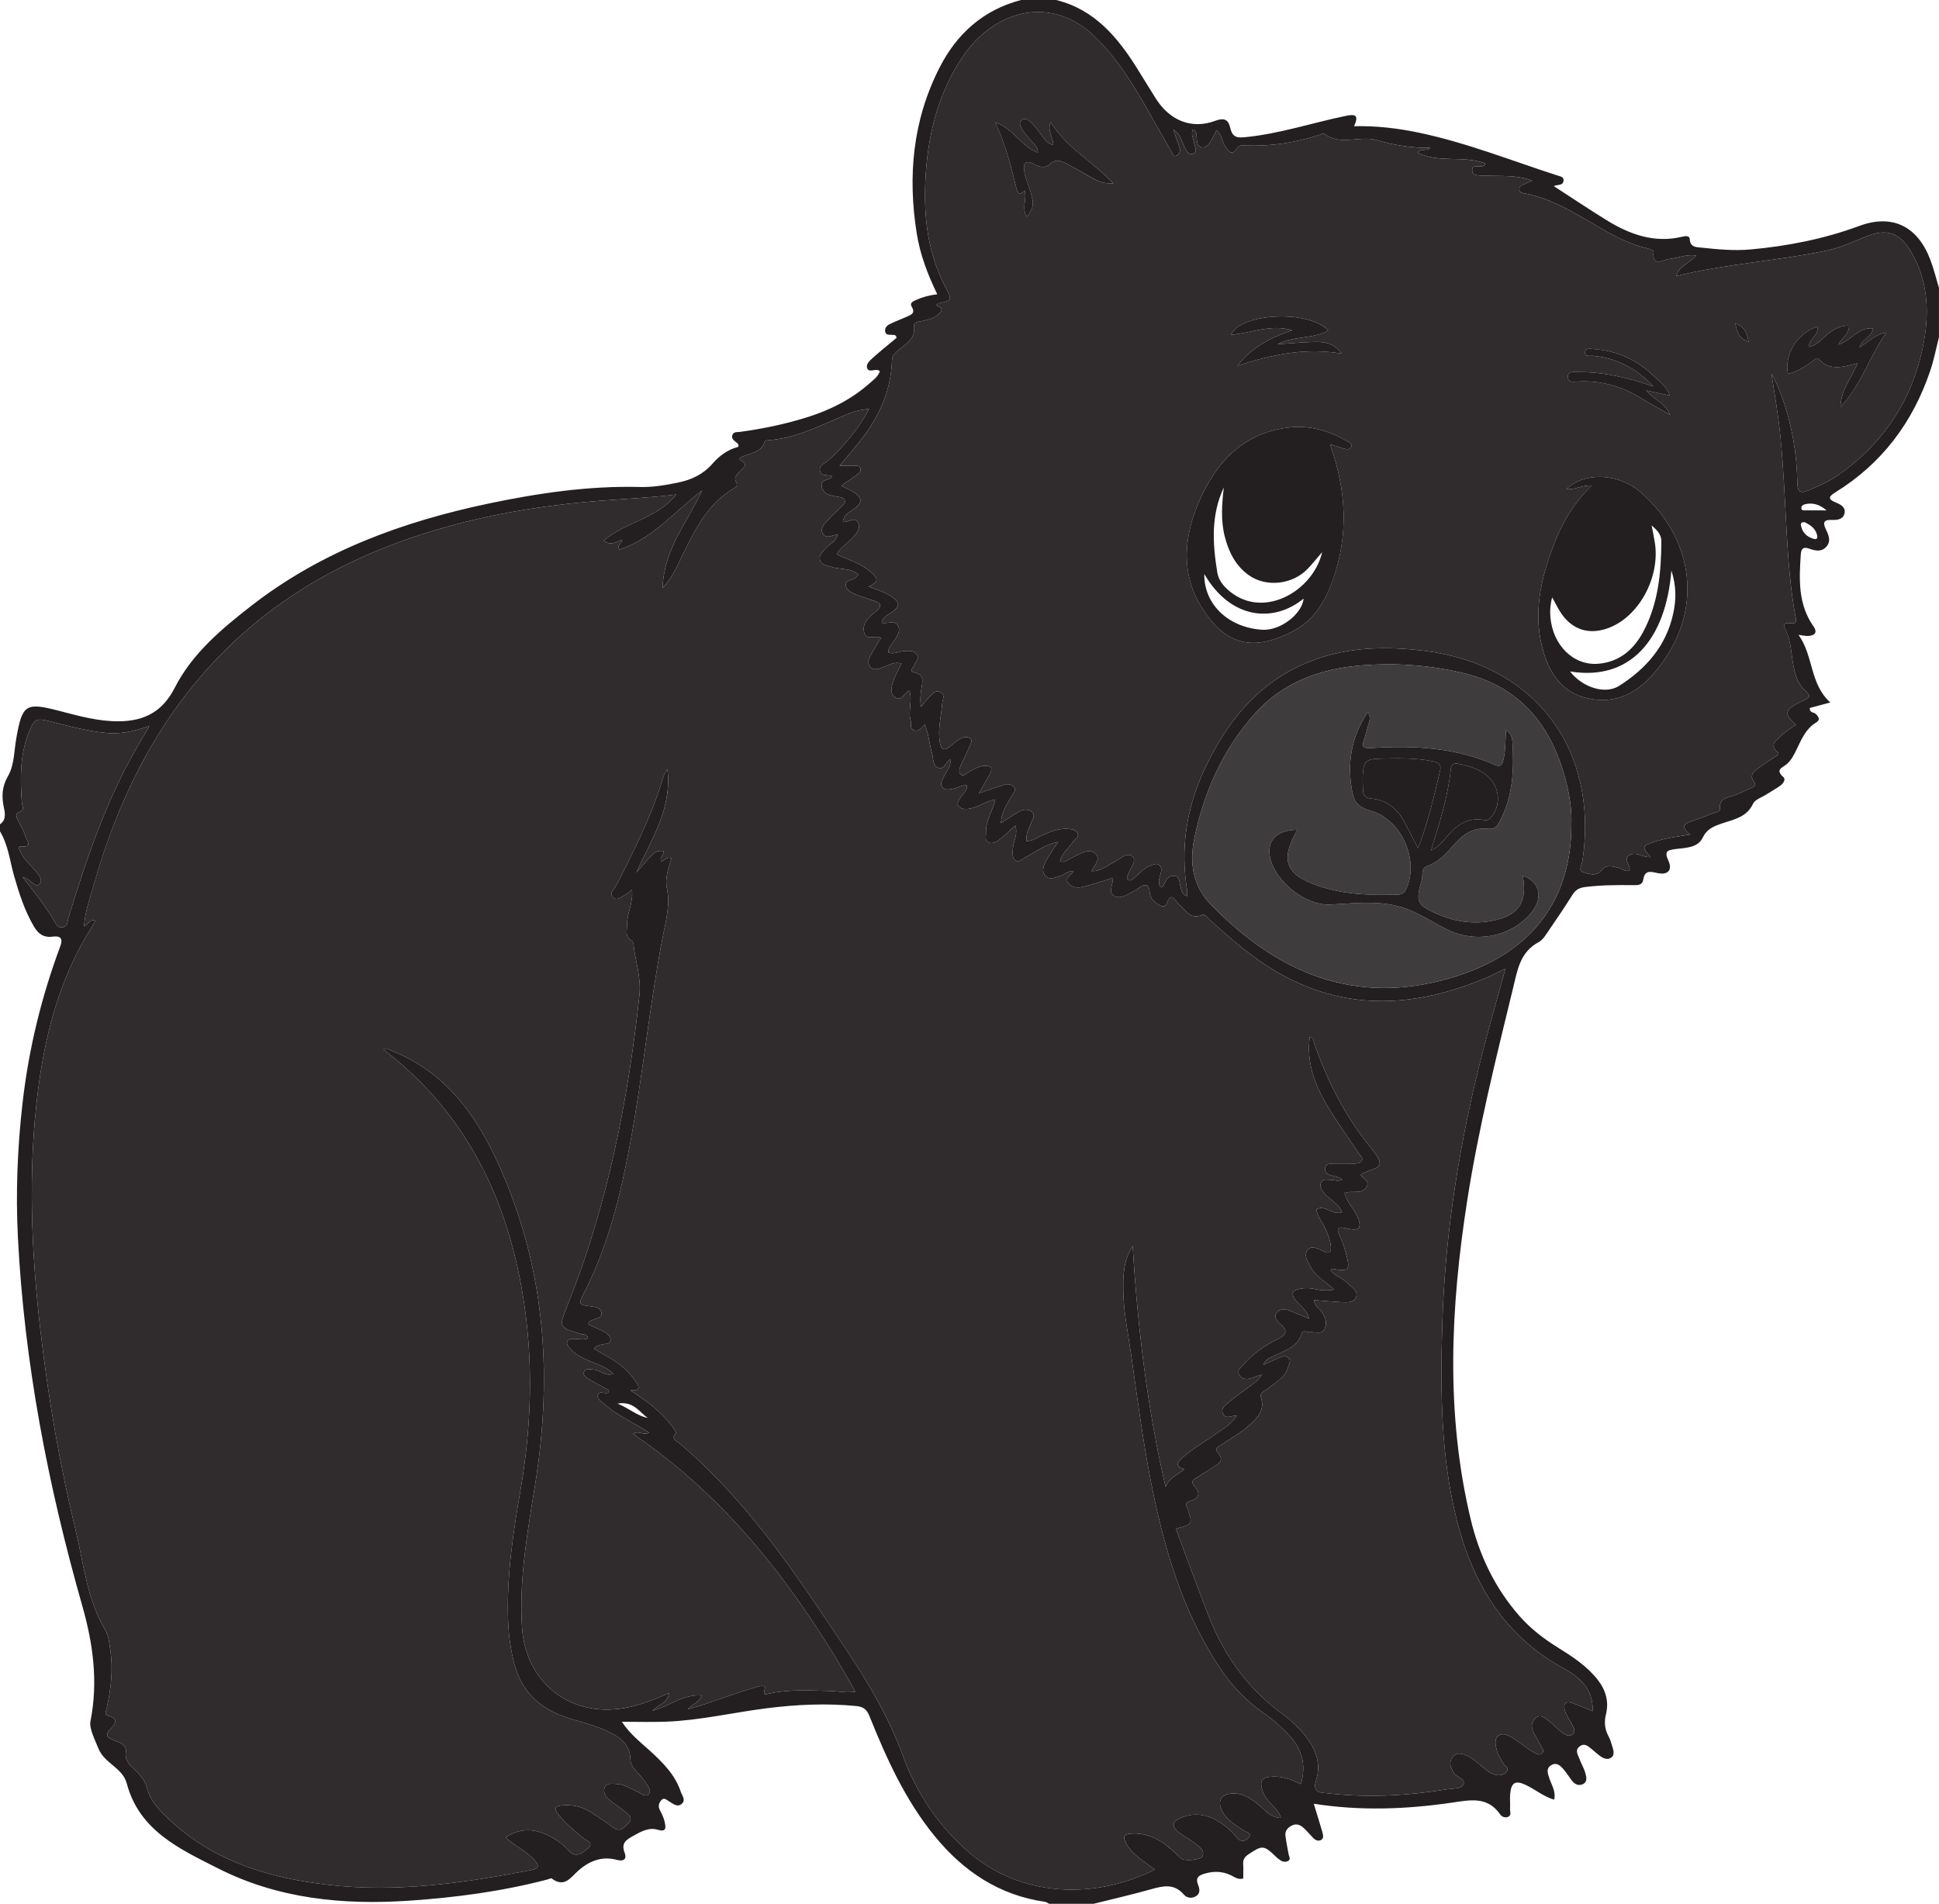
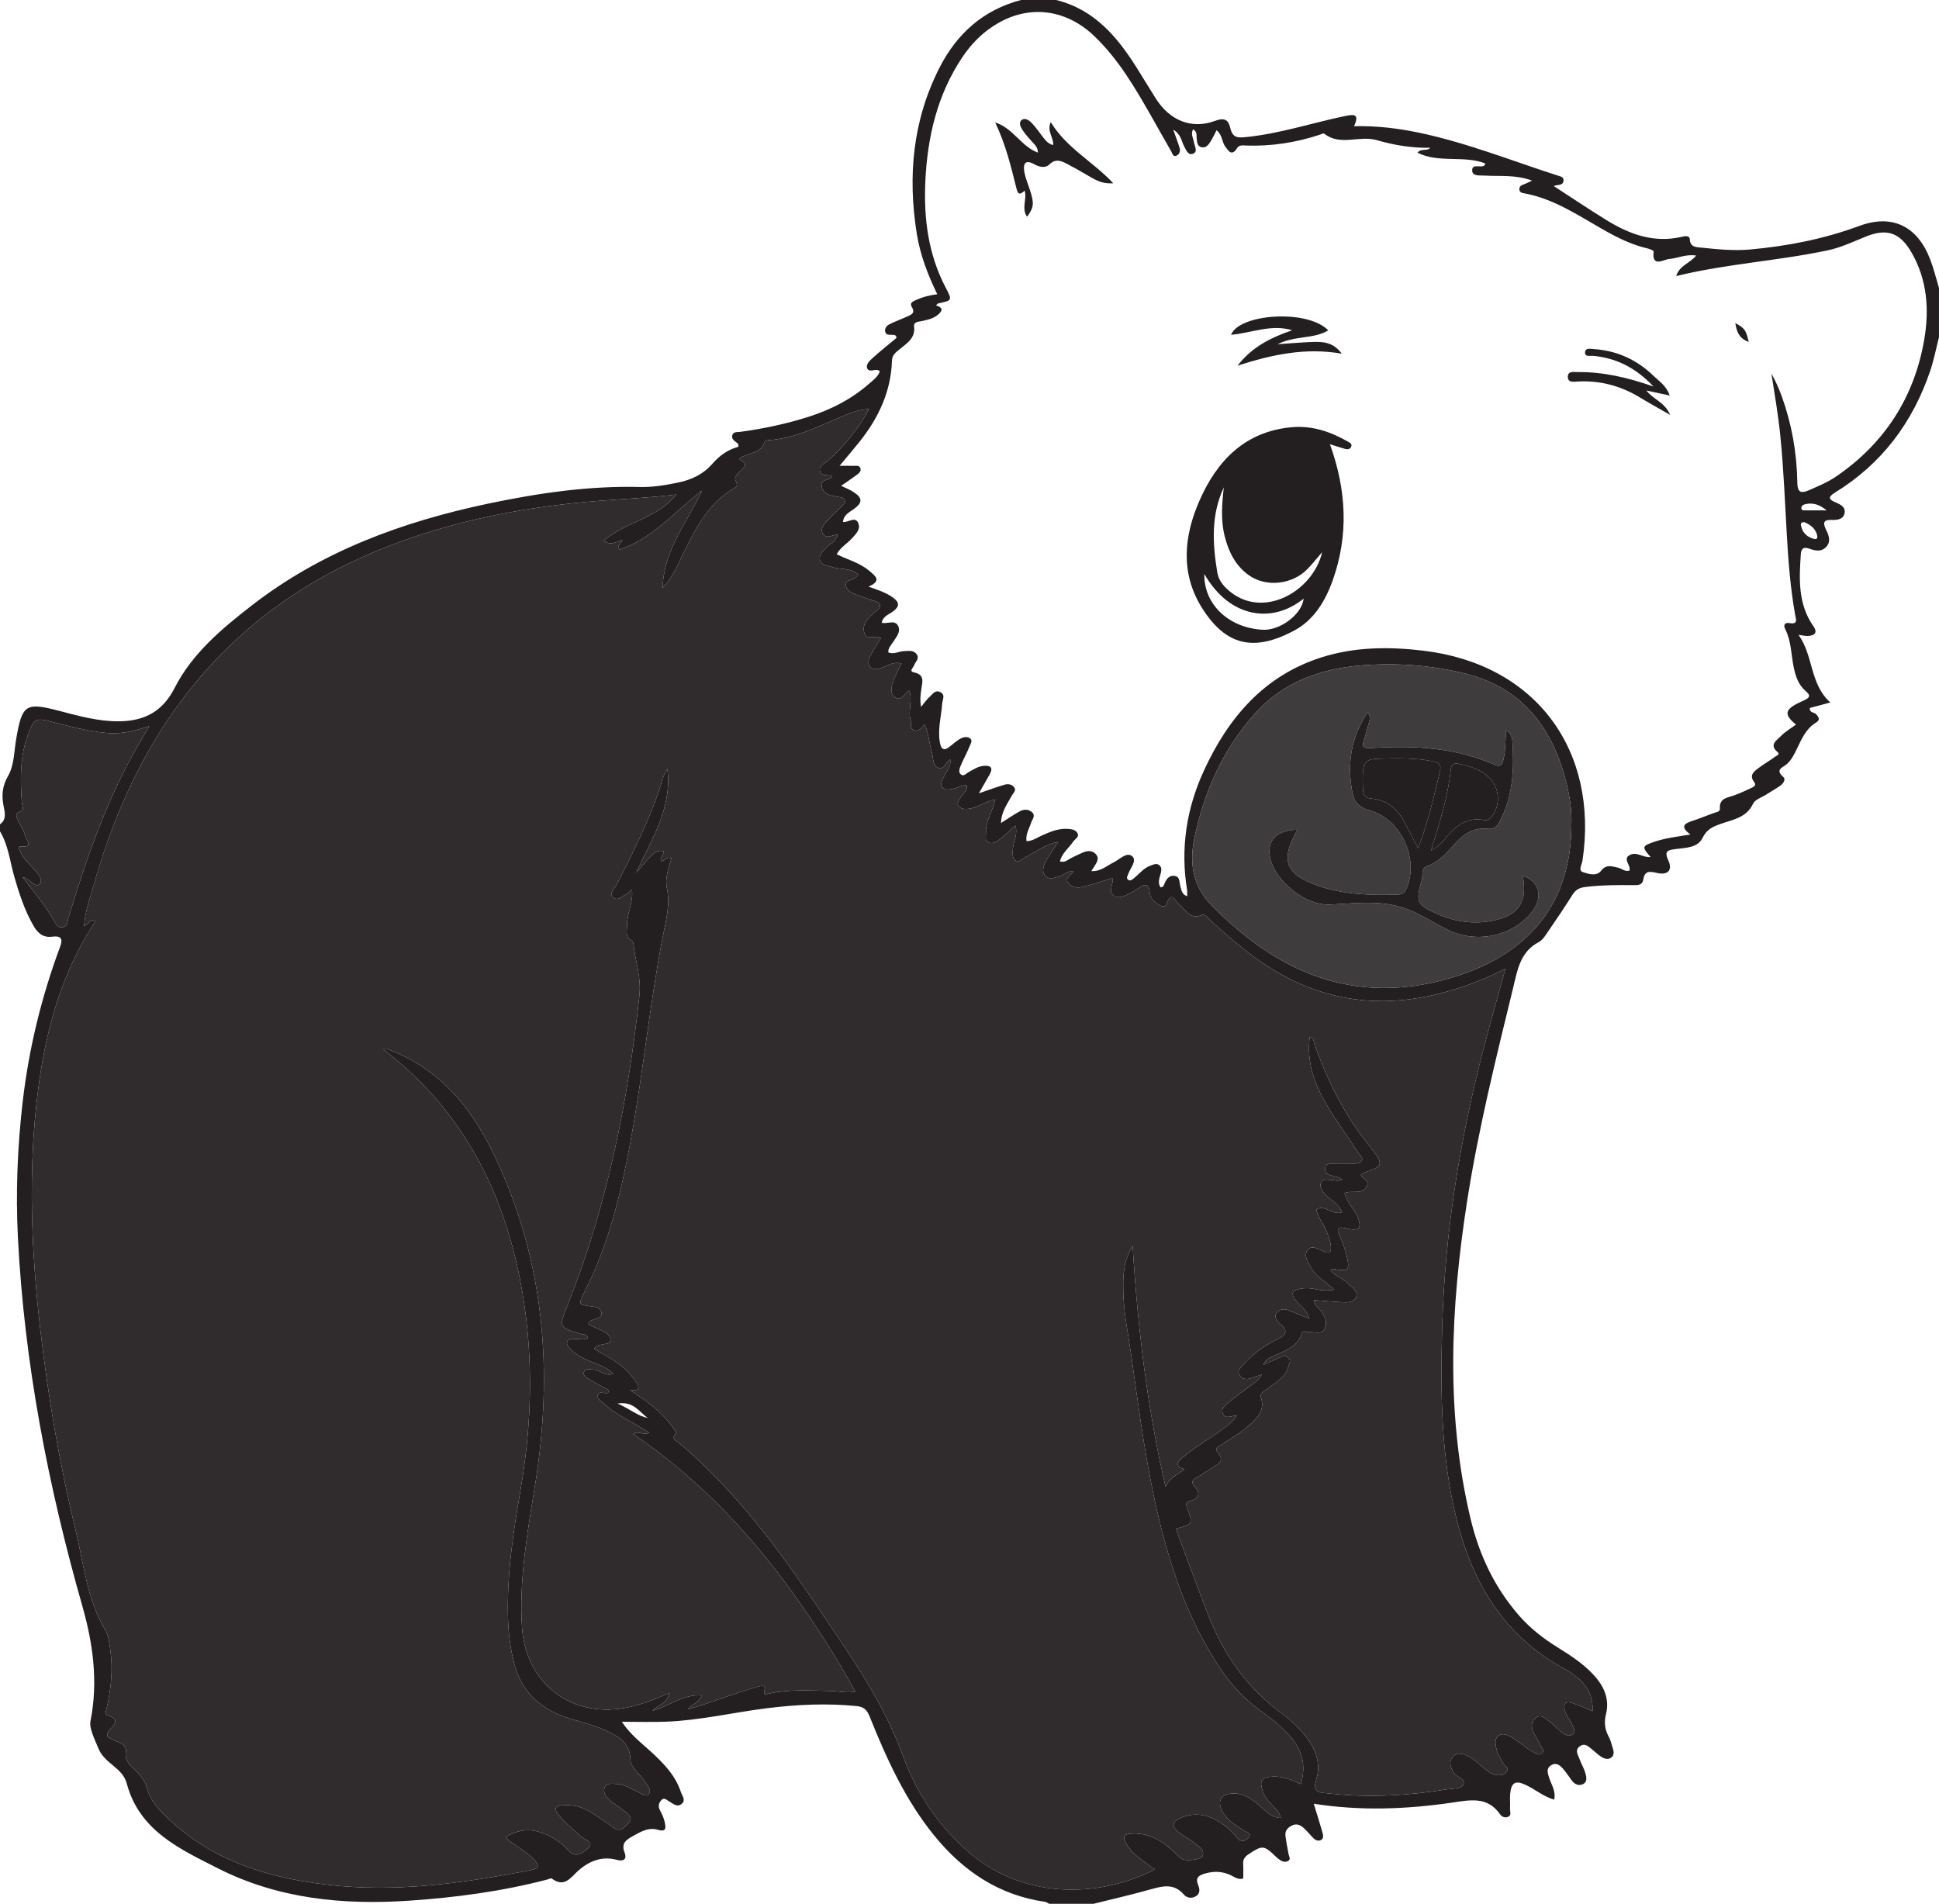
<svg xmlns="http://www.w3.org/2000/svg" width="195.697pt" height="192.153pt" viewBox="0 0 195.697 192.153" version="1.1">
  <defs>
    <clipPath id="clip1">
      <path d="M 0 0 L 195.695 0 L 195.695 192.152 L 0 192.152 Z M 0 0 " />
    </clipPath>
  </defs>
  <g id="surface1">
    <g clip-path="url(#clip1)" clip-rule="nonzero">
      <path style=" stroke:none;fill-rule:evenodd;fill:rgb(13.73%,12.16%,12.549%);fill-opacity:1;" d="M 62.328 141.664 C 63.574 142.195 64.344 142.922 65.379 143.113 C 64.52 142.543 63.977 141.395 62.328 141.664 M 184.352 51.516 C 183.664 50.922 182.941 50.695 182.148 50.902 C 181.965 50.953 181.785 51.066 181.809 51.312 C 181.832 51.531 182.016 51.512 182.16 51.512 C 182.891 51.52 183.621 51.516 184.352 51.516 M 182.152 52.715 C 181.801 52.66 181.723 52.832 181.766 53.043 C 181.91 53.746 182.344 54.184 183.039 54.383 C 183.402 54.488 183.453 54.281 183.398 54.031 C 183.238 53.316 182.688 52.977 182.152 52.715 M 2.281 88.527 C 3.48 90.039 4.531 91.391 5.422 92.863 C 5.637 93.219 5.781 93.699 6.355 93.582 C 6.875 93.477 6.793 93 6.902 92.648 C 8.789 86.484 10.852 80.391 14.184 74.816 C 14.465 74.348 14.738 73.871 15.078 73.289 C 12.664 74.078 11.535 74.188 9.125 73.754 C 7.816 73.52 6.523 73.188 5.234 72.855 C 3.602 72.434 3.449 72.492 2.84 74.105 C 2.004 76.336 2.035 78.652 2.199 80.977 C 2.223 81.301 2.523 81.73 2.047 81.91 C 1.438 82.141 1.676 82.488 1.84 82.836 C 2.086 83.371 2.414 83.879 2.574 84.434 C 2.672 84.781 3.379 85.578 2.113 85.43 C 1.758 85.391 1.969 85.762 2.047 85.949 C 2.305 86.59 2.816 87.035 3.258 87.535 C 3.691 88.027 4.414 88.707 4.016 89.188 C 3.559 89.746 3.121 88.695 2.281 88.527 M 158.594 83.223 C 158.645 81.902 158.453 80.492 158.117 79.117 C 156.711 73.383 153.555 69.281 147.523 67.895 C 144.16 67.117 140.746 66.883 137.328 67.168 C 133.219 67.512 129.492 68.855 126.652 72.027 C 123.426 75.629 121.531 79.895 120.547 84.59 C 120.023 87.086 120.383 89.418 122.199 91.289 C 128.852 98.133 136.617 101.52 146.262 98.754 C 154.359 96.43 158.594 91.113 158.594 83.223 M 144.355 14.918 C 142.473 14.945 140.676 14.648 138.953 14.145 C 137.199 13.633 135.273 14.777 133.645 13.488 C 133.57 13.43 133.348 13.547 133.199 13.598 C 130.793 14.395 128.324 14.773 125.785 14.691 C 125.453 14.684 125.078 14.582 124.836 14.977 C 124.309 15.816 123.965 15.203 123.652 14.781 C 123.316 14.32 123.391 13.641 122.785 13.145 C 122.57 13.555 122.398 13.934 122.18 14.281 C 121.969 14.609 121.711 14.977 121.242 14.855 C 120.828 14.75 120.824 14.348 120.777 13.996 C 120.738 13.664 120.855 13.266 120.402 13.059 C 120.164 13.539 120.43 13.957 120.512 14.398 C 120.582 14.785 120.934 15.355 120.367 15.531 C 119.895 15.68 119.699 15.117 119.496 14.734 C 119.23 14.234 119.207 13.566 118.41 13.082 C 118.695 13.891 118.906 14.426 119.066 14.98 C 119.148 15.258 119.027 15.566 118.77 15.699 C 118.387 15.891 118.324 15.48 118.207 15.277 C 117.535 14.125 116.895 12.949 116.23 11.789 C 114.57 8.883 112.902 5.996 110.445 3.645 C 107.527 0.852 103.703 0.406 100.309 2.594 C 99.031 3.41 97.996 4.484 97.152 5.738 C 94.59 9.543 93.598 13.836 93.391 18.332 C 93.223 22.023 93.676 25.633 95.418 28.977 C 96.121 30.328 96.121 30.324 94.707 30.617 C 94.645 30.629 94.59 30.711 94.465 30.824 C 95.379 31.105 95.004 31.5 94.559 31.844 C 94.113 32.188 93.566 32.289 93.027 32.41 C 92.719 32.48 92.191 32.469 92.254 32.938 C 92.414 34.172 91.488 34.66 90.758 35.281 C 90.398 35.586 90.043 35.82 90.023 36.395 C 89.926 39.504 88.676 42.168 86.766 44.566 C 86.145 45.344 85.496 46.102 84.734 47.016 C 85.32 47.016 85.707 47 86.09 47.02 C 86.352 47.035 86.707 46.922 86.828 47.234 C 86.973 47.59 86.645 47.801 86.402 47.98 C 85.938 48.328 85.449 48.648 84.895 49.035 C 85.371 49.27 85.773 49.418 86.125 49.648 C 87.074 50.262 87.07 50.719 86.184 51.375 C 85.738 51.703 85.156 51.934 85.078 52.684 C 85.641 52.746 86.301 52.082 86.613 52.777 C 86.906 53.434 86.352 53.938 85.926 54.398 C 85.445 54.91 84.797 55.266 84.445 55.945 C 85.539 56.488 86.746 56.789 87.695 57.586 C 88.301 58.094 89.078 58.613 87.656 59.207 C 88.605 59.551 89.422 59.801 90.141 60.324 C 90.816 60.82 90.77 61.227 90.152 61.695 C 89.719 62.027 89.105 62.191 88.992 62.859 C 89.59 63 90.328 62.504 90.656 63.199 C 90.934 63.789 90.445 64.309 90.137 64.805 C 89.93 65.129 89.625 65.406 89.652 65.844 C 90.219 66.094 90.727 65.723 91.266 65.715 C 91.688 65.715 92.148 65.59 92.477 65.988 C 92.863 66.457 92.391 66.773 92.258 67.152 C 92.176 67.391 91.699 67.75 92.246 67.863 C 93.32 68.086 93.109 68.797 92.996 69.496 C 92.91 70.062 92.828 70.621 92.965 71.344 C 93.32 70.918 93.531 70.586 93.816 70.344 C 94.117 70.082 94.371 69.594 94.895 69.855 C 95.449 70.129 95.121 70.598 95.094 71 C 95 72.289 94.637 73.562 94.848 74.871 C 94.969 75.629 95.254 75.863 95.906 75.316 C 96.203 75.066 96.512 74.812 96.844 74.605 C 97.188 74.391 97.637 74.281 97.945 74.559 C 98.199 74.785 97.914 75.156 97.812 75.422 C 97.574 76.047 97.23 76.625 96.977 77.242 C 96.859 77.52 96.711 77.898 96.945 78.137 C 97.246 78.438 97.516 78.062 97.762 77.93 C 98.246 77.664 98.707 77.352 99.273 77.301 C 99.965 77.238 100.277 77.465 99.879 78.172 C 99.562 78.73 99.246 79.285 98.797 80.07 C 99.867 79.707 100.629 79.422 101.406 79.195 C 101.754 79.098 102.156 79.164 102.371 79.484 C 102.59 79.805 102.258 80.051 102.113 80.312 C 101.664 81.145 101.062 81.918 101.027 83.07 C 101.734 82.621 102.309 82.219 102.926 81.887 C 103.312 81.68 103.773 81.645 104.145 81.965 C 104.559 82.324 104.188 82.672 104.074 83.023 C 103.879 83.633 103.492 84.203 103.605 84.902 C 104.203 84.887 104.629 84.566 105.086 84.359 C 105.953 83.969 106.805 83.59 107.789 83.66 C 108.156 83.688 108.535 83.746 108.727 84.059 C 108.984 84.473 108.508 84.66 108.328 84.926 C 107.883 85.59 107.184 86.094 106.973 86.941 C 107.48 87.105 107.762 86.77 108.102 86.609 C 108.523 86.406 108.945 86.188 109.379 86.012 C 109.805 85.836 110.25 85.852 110.586 86.195 C 110.977 86.594 110.723 86.996 110.496 87.375 C 110.398 87.535 110.293 87.684 110.141 87.918 C 111.09 87.98 111.676 87.395 112.359 87.062 C 112.98 86.762 113.691 85.977 114.238 86.398 C 114.809 86.84 114.082 87.602 113.871 88.207 C 113.797 88.426 113.613 88.648 113.898 88.82 C 114.102 88.941 114.273 88.77 114.422 88.656 C 114.977 88.227 115.398 87.625 116.102 87.375 C 116.398 87.27 116.695 87.094 116.988 87.312 C 117.289 87.535 117.219 87.879 117.137 88.184 C 117.012 88.656 116.82 89.125 117.141 89.566 C 117.43 89.523 117.453 89.363 117.512 89.223 C 117.703 88.766 117.953 88.336 118.527 88.402 C 119.109 88.473 119.012 89.023 119.121 89.414 C 119.234 89.812 119.258 90.266 119.812 90.457 C 119.812 90.219 119.84 90.023 119.809 89.836 C 119.117 85.633 119.75 81.594 121.516 77.762 C 123.973 72.426 127.586 68.184 133.391 66.344 C 136.73 65.285 140.199 65.258 143.672 65.676 C 155.059 67.047 161.371 75.773 159.715 86.867 C 159.652 87.27 159.262 87.859 159.75 88.023 C 160.312 88.207 161.129 88.488 161.598 87.883 C 162.129 87.203 162.684 87.449 163.285 87.57 C 163.68 87.652 164.012 88.031 164.461 87.867 C 164.633 87.289 163.621 86.605 164.641 86.234 C 165.262 86.008 165.871 86.582 166.59 86.5 C 165.695 85.492 165.727 85.395 166.883 84.992 C 168.016 84.594 169.207 84.457 170.609 84.227 C 169.555 83.449 169.973 83.129 170.754 82.875 C 171.496 82.633 172.223 82.328 172.961 82.062 C 173.215 81.969 173.605 81.949 173.582 81.625 C 173.508 80.539 174.348 80.527 175.023 80.277 C 175.609 80.062 176.188 79.805 176.75 79.531 C 176.969 79.422 177.312 79.293 177.035 78.926 C 176.504 78.215 177.039 77.848 177.516 77.496 C 178.051 77.098 178.633 76.762 179.172 76.367 C 179.297 76.273 179.695 76.152 179.391 75.895 C 178.527 75.16 179.324 74.727 179.711 74.32 C 180.148 73.859 180.727 73.531 181.262 73.133 C 180.086 72.168 180.133 71.672 181.359 71.027 C 181.602 70.898 181.859 70.797 182.105 70.676 C 182.57 70.449 182.824 70.242 182.266 69.773 C 181.512 69.145 181.215 68.25 181.023 67.301 C 180.77 66.035 180.789 64.707 180.184 63.52 C 179.961 63.074 180.121 62.805 180.621 62.891 C 181.477 63.035 181.27 62.543 181.18 62.062 C 180.699 59.387 180.496 56.684 180.336 53.973 C 180.145 50.672 180.02 47.367 179.691 44.074 C 179.48 41.941 179.117 39.832 178.781 37.703 C 179.203 38.461 179.555 39.238 179.84 40.039 C 180.844 42.836 181.352 45.73 181.398 48.695 C 181.41 49.586 181.656 49.875 182.562 49.484 C 183.535 49.059 184.512 48.652 185.391 48.043 C 190.23 44.703 193.188 40.102 194.195 34.344 C 194.734 31.285 194.523 28.211 192.887 25.422 C 191.73 23.457 190.414 23.031 188.324 23.875 C 187.051 24.391 185.809 24.984 184.453 25.27 C 179.422 26.336 174.266 26.617 169.176 27.863 C 169.496 26.781 170.586 26.57 171.188 25.793 C 170.152 25.633 169.309 26.07 168.43 26.145 C 167.91 26.188 166.688 27.043 166.898 25.375 C 166.91 25.301 166.523 25.133 166.309 25.082 C 164.68 24.711 163.211 23.977 161.773 23.156 C 159.254 21.719 156.828 20.082 153.902 19.523 C 153.695 19.484 153.398 19.469 153.352 19.172 C 153.301 18.832 153.531 18.695 153.82 18.598 C 154.039 18.523 154.25 18.402 154.625 18.227 C 152.949 17.609 151.406 17.816 149.895 17.723 C 149.406 17.691 148.629 17.812 148.586 17.258 C 148.523 16.484 149.371 16.938 149.777 16.734 C 149.824 16.711 149.844 16.629 149.918 16.504 C 147.723 15.641 145.242 16.5 143.062 15.414 C 143.441 14.922 143.98 15.309 144.355 14.918 M 87.719 41.281 C 86.566 41.344 85.668 41.742 84.777 42.117 C 82.43 43.113 80.141 44.27 77.527 44.434 C 77.414 44.441 77.215 44.461 77.199 44.516 C 76.883 45.695 75.758 45.691 74.914 46.098 C 74.734 46.184 74.5 46.336 74.781 46.484 C 75.629 46.934 74.902 47.277 74.688 47.555 C 74.418 47.895 74.004 48.141 74.293 48.648 C 74.543 49.09 74.148 49.238 73.93 49.371 C 71.363 50.934 70.133 53.484 68.879 56.039 C 68.34 57.141 67.863 58.297 66.875 59.352 C 66.98 55.449 69.41 52.68 70.859 49.508 C 68.098 51.602 65.891 54.375 62.496 55.48 C 62.191 54.965 62.797 54.863 62.801 54.477 C 62.207 54.68 61.637 55.125 60.926 54.566 C 63.199 52.652 66.387 52.316 68.246 49.91 C 65.625 50.242 63.035 50.344 60.449 50.551 C 53.648 51.094 46.977 52.301 40.547 54.621 C 33.105 57.305 26.543 61.355 21.18 67.242 C 15.387 73.598 11.793 81.117 9.461 89.305 C 9.074 90.656 8.582 91.996 8.484 93.488 C 8.961 93.312 9.027 92.703 9.613 92.941 C 9.539 93.086 9.484 93.223 9.406 93.344 C 6.086 98.477 4.57 104.227 3.82 110.195 C 2.812 118.207 3.152 126.23 4.074 134.227 C 4.859 141.016 6.004 147.754 7.621 154.395 C 8.449 157.797 8.754 161.367 10.605 164.484 C 10.957 165.074 11.027 165.816 11.133 166.523 C 11.422 168.504 11.207 170.445 10.777 172.375 C 10.711 172.684 10.484 173.051 10.91 173.168 C 11.992 173.461 11.656 173.977 11.156 174.496 C 10.551 175.133 10.824 175.398 11.516 175.656 C 12.055 175.855 12.805 176.148 12.707 176.797 C 12.562 177.73 13.109 178.133 13.633 178.645 C 14.145 179.145 14.625 179.703 14.805 180.395 C 15.199 181.891 16.254 182.895 17.324 183.871 C 21.789 187.957 27.289 189.559 33.117 190.238 C 39.996 191.043 46.77 190.059 53.512 188.77 C 54.457 188.59 54.48 188.309 53.852 187.641 C 53.039 186.781 51.934 186.305 51.039 185.449 C 52.32 184.594 53.598 184.543 54.906 185.066 C 55.867 185.449 56.711 186.023 57.406 186.801 C 58.156 187.629 58.875 186.953 59.34 186.555 C 60.016 185.973 59.105 185.727 58.805 185.473 C 57.934 184.73 57.043 184.016 56.332 183.109 C 55.934 182.602 55.969 182.293 56.719 182.223 C 57.828 182.113 58.824 182.371 59.742 182.977 C 60.465 183.449 61.188 183.926 61.879 184.449 C 62.652 185.031 63.055 184.355 63.461 183.965 C 63.902 183.535 63.453 183.16 63.141 182.895 C 62.633 182.465 62.062 182.113 61.539 181.695 C 61.156 181.391 60.852 180.941 61.012 180.465 C 61.199 179.914 61.773 180.043 62.234 180.059 C 63.016 180.086 63.637 180.531 64.316 180.832 C 64.691 180.996 65.172 181.438 65.465 181.098 C 65.805 180.707 65.359 180.23 65.109 179.844 C 64.965 179.613 64.777 179.406 64.598 179.199 C 64.18 178.727 63.641 178.227 63.629 177.617 C 63.602 175.91 62.395 175.227 61.145 174.66 C 60.008 174.148 58.777 173.836 57.578 173.477 C 54.703 172.609 52.668 170.906 51.898 167.898 C 51.543 166.523 51.344 165.133 51.285 163.711 C 51.102 159.16 51.793 154.68 52.559 150.23 C 53.781 143.09 53.859 135.977 52.434 128.879 C 50.953 121.496 47.918 114.844 42.602 109.371 C 41.996 108.75 41.363 108.16 40.715 107.586 C 40.105 107.047 39.465 106.547 38.684 105.906 C 39.02 105.906 39.105 105.887 39.172 105.91 C 39.465 106.02 39.754 106.141 40.039 106.266 C 44.926 108.379 47.895 112.344 50.055 116.957 C 54.969 127.449 55.836 138.461 54.016 149.793 C 53.25 154.562 52.383 159.316 52.68 164.199 C 53.02 169.789 57.512 173.379 63.039 172.391 C 64.582 172.113 66.02 171.559 67.52 170.891 C 67.355 171.922 66.438 172.059 65.848 172.664 C 67.574 172.238 68.934 170.953 70.812 171.133 C 70.562 171.895 69.801 171.977 69.441 172.512 C 70.781 172.152 72.062 171.688 73.352 171.242 C 74.391 170.887 75.434 170.543 76.488 170.234 C 76.727 170.168 77.32 170.035 77.195 170.441 C 76.969 171.176 77.238 171.012 77.695 170.918 C 79.719 170.492 81.77 170.629 83.816 170.676 C 84.613 170.691 85.41 170.91 86.324 170.746 C 84.691 167.754 82.934 164.969 81.059 162.254 C 76.359 155.445 70.828 149.438 63.902 144.734 C 64.469 144.34 64.945 144.945 65.52 144.594 C 65.07 144.324 64.711 144.109 64.352 143.895 C 63.203 143.211 61.984 142.633 61 141.707 C 60.727 141.449 60.223 141.219 60.336 140.812 C 60.477 140.324 61.031 140.742 61.363 140.57 C 61.41 140.543 61.418 140.449 61.473 140.324 C 60.797 139.957 60.102 139.609 59.445 139.203 C 59.199 139.051 58.816 138.828 58.934 138.492 C 59.078 138.074 59.52 138.219 59.859 138.23 C 60.531 138.246 61.059 138.961 61.902 138.664 C 61.152 137.895 60.207 137.699 59.367 137.312 C 58.723 137.016 58.078 136.715 57.602 136.176 C 57.398 135.949 57.109 135.691 57.273 135.355 C 57.414 135.066 57.766 135.199 58.023 135.168 C 58.457 135.113 58.93 135.297 59.355 135.066 C 59.242 134.602 58.891 134.715 58.656 134.648 C 56.387 133.977 56.383 133.984 57.266 131.777 C 61.293 121.711 63.375 111.199 64.535 100.461 C 64.73 98.668 64.129 97.066 63.945 95.371 C 63.93 95.219 63.871 95.004 63.766 94.945 C 63.027 94.547 63.293 93.906 63.289 93.297 C 63.285 92.148 63.938 91.09 63.781 89.789 C 63.523 90.004 63.391 90.152 63.223 90.238 C 62.793 90.465 62.305 90.996 61.859 90.562 C 61.445 90.152 62.023 89.719 62.219 89.336 C 63.809 86.223 65.375 83.098 66.523 79.781 C 66.758 79.105 66.844 78.363 67.359 77.617 C 67.852 81.676 65.691 84.77 64.223 88.074 C 66.121 85.863 66.121 85.863 66.984 85.887 C 67.039 86.273 66.523 86.539 66.734 86.926 C 67.105 86.926 67.254 86.398 67.762 86.641 C 67.484 87.605 67.094 88.641 67.301 89.609 C 67.672 91.34 67.199 92.941 66.883 94.574 C 65.547 101.52 64.879 108.57 63.578 115.52 C 62.621 120.621 61.41 125.645 59.031 130.309 C 58.328 131.688 58.328 131.699 59.766 131.863 C 60.188 131.91 60.59 132.016 60.688 132.449 C 60.809 133 60.297 133.02 59.949 133.18 C 59.727 133.281 59.387 133.293 59.387 133.68 C 59.949 133.945 60.527 134.18 61.07 134.48 C 61.379 134.652 61.688 134.965 61.609 135.328 C 61.539 135.676 61.109 135.613 60.809 135.691 C 60.531 135.766 60.199 135.77 59.961 136.141 C 60.484 136.445 60.984 136.734 61.484 137.023 C 62.617 137.688 63.602 138.5 64.297 139.652 C 64.691 140.316 64.258 140.332 63.613 140.328 C 65.289 141.395 66.695 142.461 67.785 143.887 C 67.969 144.129 68.285 144.59 68.227 144.652 C 67.652 145.258 68.293 145.43 68.57 145.668 C 70.438 147.25 72.168 148.965 73.809 150.773 C 78.223 155.629 81.797 161.094 85.426 166.527 C 87.695 169.934 89.746 173.402 91.156 177.285 C 92.465 180.898 94.594 184.082 97.488 186.695 C 102.934 191.609 110.559 191.727 116.586 188.684 C 116.375 188.551 116.203 188.457 116.055 188.344 C 115.188 187.672 114.238 187.098 113.676 186.094 C 113.277 185.395 113.43 185.102 114.238 185.062 C 115.352 185.004 116.324 185.34 117.246 185.918 C 117.984 186.383 118.582 187.016 119.227 187.59 C 119.555 187.883 121.223 187.727 121.367 187.344 C 121.613 186.695 121.008 186.383 120.613 186.062 C 120.102 185.645 119.488 185.34 118.965 184.93 C 118.266 184.379 118.246 183.867 119.152 183.484 C 120.734 182.816 122.16 183.211 123.473 184.16 C 123.977 184.527 124.441 184.977 124.832 185.465 C 125.277 186.016 125.762 185.793 126.027 185.465 C 126.391 185.016 125.77 184.938 125.539 184.773 C 124.734 184.215 123.855 183.75 123.371 182.832 C 122.812 181.781 123.238 181.059 124.426 181.02 C 125.547 180.98 126.336 181.602 127.141 182.258 C 127.758 182.766 128.281 183.496 129.293 183.484 C 129.086 182.883 128.719 182.527 128.367 182.164 C 127.98 181.766 127.629 181.34 127.445 180.812 C 127.074 179.727 127.332 179.367 128.465 179.316 C 129.473 179.273 130.379 179.637 131.285 180.074 C 131.863 178.152 131.414 176.551 130.109 175.141 C 129.301 174.27 128.402 173.504 127.438 172.824 C 125.809 171.684 124.453 170.297 123.328 168.645 C 119.738 163.391 117.852 157.477 116.523 151.34 C 115.477 146.5 114.859 141.586 114.156 136.688 C 113.855 134.59 113.41 132.508 113.371 130.379 C 113.34 128.867 113.332 127.348 114.316 125.762 C 114.832 134.117 115.797 142.148 117.633 150.062 C 118.035 149.145 118.871 148.84 119.547 148.285 C 118.684 148.07 118.711 147.691 119.273 147.188 C 120.367 146.207 121.648 145.504 122.824 144.648 C 123.535 144.133 124.328 143.695 124.836 142.859 C 124.289 142.879 123.691 143.301 123.414 142.648 C 123.188 142.117 123.711 141.793 124.055 141.5 C 124.617 141.02 125.234 140.59 125.828 140.145 C 126.336 139.762 126.91 139.461 127.352 138.738 C 126.918 138.883 126.66 138.961 126.41 139.059 C 125.934 139.242 125.445 139.273 125.121 138.832 C 124.766 138.344 125.246 138.02 125.508 137.727 C 126.457 136.652 127.602 135.809 128.883 135.191 C 129.766 134.77 130.09 134.371 129.207 133.625 C 128.879 133.344 128.539 132.941 128.852 132.504 C 129.156 132.082 129.66 132.086 130.141 132.285 C 130.77 132.543 131.398 132.797 132.137 133.094 C 131.902 132.156 131.18 131.789 130.742 131.207 C 130.25 130.551 130.449 130.23 131.176 130.086 C 131.727 129.977 132.27 130.004 132.812 130.129 C 133.371 130.25 133.934 130.285 134.66 130.168 C 133.812 129.375 132.902 128.918 132.391 128.059 C 132.043 127.477 131.559 126.766 131.941 126.203 C 132.359 125.59 133.086 126.078 133.645 126.324 C 134.18 126.562 134.367 126.395 134.32 125.836 C 134.266 125.113 133.984 124.473 133.672 123.836 C 133.383 123.246 132.934 122.727 132.859 122.062 C 133.77 121.551 134.504 122.711 135.453 122.352 C 135.078 121.383 134.148 121.098 133.633 120.414 C 133.383 120.086 133.141 119.754 133.328 119.352 C 133.516 118.945 133.93 119.094 134.27 119.086 C 134.648 119.082 135.031 119.277 135.449 119.074 C 135.133 118.773 134.738 118.75 134.383 118.648 C 134.012 118.543 133.695 118.367 133.734 117.938 C 133.781 117.457 134.188 117.453 134.547 117.445 C 135.215 117.434 135.887 117.434 136.555 117.445 C 136.883 117.453 137.246 117.434 137.422 117.176 C 137.637 116.852 137.266 116.617 137.105 116.375 C 136.066 114.801 134.953 113.27 133.984 111.652 C 132.707 109.52 131.84 107.246 132.188 104.652 C 132.637 104.738 132.559 105.078 132.641 105.312 C 133.957 109.094 135.746 112.633 138.273 115.742 C 139.984 117.852 139.289 117.707 137.488 118.438 C 137.434 118.461 137.398 118.535 137.34 118.609 C 137.578 118.965 138.242 119.168 137.945 119.734 C 137.465 120.652 136.449 120.098 135.699 120.414 C 135.973 121.484 136.887 122.188 137.16 123.234 C 137.34 123.902 137.129 124.129 136.508 124.09 C 136.234 124.074 135.969 124 135.699 123.945 C 135.129 123.832 134.844 123.906 135.148 124.59 C 135.434 125.23 135.699 125.895 135.867 126.574 C 136.281 128.238 136.156 128.352 134.492 128.07 C 134.438 128.062 134.371 128.141 134.285 128.191 C 134.703 128.809 135.465 128.965 135.949 129.465 C 136.367 129.902 137.148 130.273 136.852 130.965 C 136.605 131.527 135.836 131.453 135.25 131.422 C 134.383 131.375 133.516 131.293 132.629 131.223 C 132.664 131.762 133.004 131.945 133.23 132.199 C 133.699 132.742 133.98 133.391 133.727 134.051 C 133.445 134.773 132.703 134.402 132.152 134.465 C 131.879 134.496 131.516 134.156 131.359 134.645 C 130.938 135.941 129.762 136.285 128.707 136.797 C 128.273 137.004 127.77 137.121 127.5 137.773 C 128.109 137.488 128.586 137.258 129.074 137.043 C 129.402 136.898 129.773 136.762 130.066 137.074 C 130.324 137.352 130.094 137.672 130.016 137.961 C 129.711 139.043 128.75 139.52 127.961 140.152 C 127.652 140.406 127.102 140.531 127.277 141.102 C 127.672 142.359 126.902 143.094 126.109 143.828 C 125.27 144.609 124.262 145.152 123.316 145.793 C 123.055 145.969 122.516 146.145 122.879 146.562 C 123.664 147.473 122.941 147.762 122.336 148.145 C 121.805 148.477 121.293 148.844 120.746 149.152 C 120.367 149.371 120.188 149.586 120.523 149.965 C 121.258 150.789 120.984 151.262 120.008 151.535 C 119.836 151.586 119.621 151.676 119.758 152.035 C 120.434 153.844 120.414 153.852 118.672 154.293 C 119.762 157.203 120.82 160.113 121.941 163 C 123.527 167.09 125.98 170.531 129.586 173.109 C 130.281 173.609 130.91 174.234 131.477 174.883 C 132.652 176.25 133.41 177.809 132.836 179.648 C 132.516 180.668 132.906 180.949 133.801 180.984 C 133.996 180.992 134.191 181.023 134.387 181.043 C 138.289 181.461 142.164 181.227 146.031 180.602 C 146.609 180.508 147.434 180.574 147.664 180.16 C 148.004 179.543 147.055 179.41 146.77 178.977 C 146.426 178.453 146.168 177.93 146.605 177.359 C 147.031 176.801 147.559 176.992 148.094 177.227 C 148.719 177.504 149.184 177.992 149.703 178.406 C 150.102 178.73 150.492 179.066 151.02 179.156 C 151.438 179.227 151.84 179.117 152.082 178.785 C 152.348 178.418 151.859 178.27 151.738 178.012 C 151.531 177.586 151.211 177.203 151.094 176.762 C 150.953 176.246 150.766 175.562 151.223 175.199 C 151.684 174.828 152.277 175.164 152.746 175.465 C 153.18 175.738 153.582 176.059 154.004 176.352 C 154.258 176.531 154.516 176.719 154.789 176.867 C 155.059 177.02 155.391 177.223 155.652 176.945 C 155.883 176.707 155.617 176.43 155.508 176.199 C 155.285 175.738 155.02 175.301 154.781 174.852 C 154.484 174.293 154.555 173.73 155.039 173.363 C 155.504 173.008 155.938 173.41 156.301 173.688 C 156.766 174.039 157.172 174.48 157.629 174.852 C 157.941 175.102 158.379 175.316 158.711 175.055 C 159.078 174.762 158.809 174.336 158.633 173.992 C 158.414 173.574 158.117 173.188 157.969 172.746 C 157.734 172.07 157.91 171.617 158.746 171.91 C 159.402 172.137 160.031 172.43 160.734 172.719 C 160.844 170.449 159.402 169.266 157.762 168.363 C 151.781 165.082 148.637 159.789 147.027 153.406 C 145.406 146.973 145.371 140.406 145.559 133.828 C 145.836 124.277 147.363 114.914 149.77 105.688 C 150.449 103.09 151.188 100.508 151.938 97.777 C 151.238 98.109 150.688 98.395 150.113 98.641 C 142.941 101.695 135.828 102.164 128.844 98.086 C 126.379 96.652 124.254 94.777 122.141 92.887 C 121.895 92.664 121.66 92.211 121.293 92.359 C 120.129 92.836 119.688 91.871 119.027 91.324 C 118.613 90.98 118.258 89.812 117.719 91.266 C 117.594 91.605 117.199 91.484 116.902 91.293 C 116.453 91.004 116.082 90.641 116.039 90.098 C 115.957 89.137 115.531 89.195 114.91 89.645 C 114.723 89.785 114.523 89.914 114.309 90.02 C 113.715 90.316 113.039 90.793 112.434 90.414 C 111.809 90.023 112.348 89.281 112.328 88.613 C 111.289 88.922 110.297 89.258 109.289 89.512 C 108.746 89.648 108.133 89.594 107.793 89.098 C 107.434 88.566 108.176 88.359 108.32 87.914 C 107.785 87.891 107.441 88.273 107.008 88.41 C 106.477 88.578 105.887 88.867 105.473 88.363 C 105.094 87.898 105.348 87.301 105.609 86.824 C 105.934 86.23 106.34 85.684 106.797 84.973 C 105.43 85.242 104.512 86.016 103.473 86.531 C 103.145 86.691 102.809 87.125 102.441 86.812 C 102.145 86.566 102.215 86.102 102.223 85.699 C 102.242 84.941 102.773 84.234 102.469 83.32 C 101.875 83.855 101.387 84.355 100.828 84.77 C 100.531 84.988 100.117 85.223 99.727 85.004 C 99.359 84.801 99.527 84.371 99.512 84.035 C 99.465 82.871 100.176 81.902 100.457 80.684 C 100.199 80.75 100.062 80.777 99.93 80.824 C 99.188 81.074 98.527 81.547 97.73 81.637 C 97.375 81.676 96.988 81.66 96.75 81.363 C 96.496 81.047 96.809 80.781 96.945 80.512 C 97.152 80.109 97.641 79.855 97.59 79.281 C 97.094 79.207 96.691 79.508 96.246 79.598 C 95.867 79.672 95.41 79.797 95.125 79.477 C 94.809 79.121 95.109 78.742 95.266 78.387 C 95.512 77.832 96.027 77.375 95.898 76.648 C 95.438 76.887 95.367 77.688 94.734 77.504 C 94.09 77.312 94.234 76.605 94.086 76.117 C 93.793 75.152 93.758 74.113 93.328 73.121 C 92.992 73.43 92.766 73.883 92.273 73.715 C 91.766 73.543 92.012 73.047 91.906 72.699 C 91.617 71.738 92.133 70.719 91.777 69.707 C 91.219 69.953 90.969 70.836 90.348 70.395 C 89.754 69.977 89.977 69.254 90.191 68.668 C 90.402 68.09 90.707 67.551 90.98 66.973 C 90.246 66.75 89.703 67.133 89.125 67.344 C 88.672 67.508 88.176 67.719 87.816 67.285 C 87.461 66.859 87.742 66.379 87.973 65.965 C 88.266 65.426 88.598 64.91 88.918 64.379 C 88.312 64.059 87.523 64.691 87.254 63.93 C 86.965 63.121 87.477 62.508 88.062 61.992 C 88.184 61.887 88.309 61.793 88.43 61.691 C 88.957 61.242 89.023 60.883 88.242 60.648 C 87.645 60.469 87.055 60.254 86.465 60.035 C 85.98 59.855 85.434 59.609 85.367 59.078 C 85.301 58.523 85.98 58.594 86.297 58.344 C 86.41 58.25 86.5 58.129 86.637 57.984 C 85.816 57.285 84.789 57.508 83.918 57.215 C 83.477 57.062 82.898 57.047 82.762 56.539 C 82.613 55.992 83.082 55.621 83.434 55.246 C 83.801 54.855 84.395 54.641 84.547 53.941 C 83.969 54.016 83.367 54.422 83.051 53.867 C 82.719 53.293 83.246 52.84 83.602 52.438 C 83.961 52.023 84.387 51.668 84.77 51.27 C 84.98 51.047 85.355 50.84 85.266 50.523 C 85.16 50.148 84.711 50.184 84.379 50.113 C 83.762 49.98 83.094 49.895 82.934 49.125 C 82.762 48.273 83.742 48.559 84.004 48.086 C 83.602 47.836 82.875 48.168 82.754 47.516 C 82.648 46.957 83.258 46.777 83.586 46.477 C 85.195 45.008 86.586 43.375 87.719 41.281 M 0 83.195 C 0.645 82.746 0.512 82.082 0.387 81.492 C 0.152 80.375 0.195 79.391 0.805 78.336 C 1.449 77.215 1.414 75.836 1.637 74.566 C 2.238 71.102 2.578 70.867 5.922 71.734 C 7.934 72.258 9.941 72.828 12.051 72.801 C 14.574 72.77 16.406 71.828 17.629 69.43 C 19.395 65.965 22.359 63.477 25.379 61.133 C 32.449 55.637 40.629 52.652 49.289 50.828 C 54.332 49.77 59.418 49.02 64.598 49.152 C 65.895 49.188 67.184 48.965 68.453 48.703 C 69.801 48.422 70.977 47.871 71.898 46.812 C 72.605 45.996 73.461 45.375 74.504 45.102 C 74.586 44.898 74.488 44.785 74.367 44.691 C 74.125 44.492 73.805 44.312 73.906 43.941 C 74.012 43.543 74.43 43.625 74.703 43.59 C 77.043 43.27 79.344 42.789 81.59 42.074 C 83.859 41.348 85.949 40.289 87.746 38.703 C 88.148 38.348 88.609 38.027 88.801 37.477 C 88.727 37.426 88.676 37.371 88.613 37.355 C 88.25 37.254 87.715 37.602 87.535 37.195 C 87.348 36.77 87.789 36.395 88.098 36.113 C 88.879 35.41 89.703 34.754 90.484 34.102 C 90.445 33.758 90.219 33.812 90.035 33.797 C 89.773 33.77 89.441 33.863 89.348 33.504 C 89.25 33.141 89.492 32.871 89.766 32.73 C 90.32 32.445 90.914 32.242 91.484 31.98 C 91.91 31.789 92.43 31.645 92.02 30.969 C 91.777 30.566 92.145 30.422 92.43 30.289 C 93.07 29.992 93.746 29.809 94.594 29.699 C 93.633 27.715 92.867 25.711 92.527 23.586 C 91.598 17.773 92.117 12.148 94.816 6.84 C 96.57 3.395 99.238 1 103.051 0 L 106.594 0 C 110.484 0.961 112.809 3.77 114.805 6.965 C 115.43 7.961 116.035 8.977 116.668 9.969 C 118.047 12.137 120.234 13.09 122.648 12.195 C 123.766 11.781 124.008 12.262 124.184 12.977 C 124.422 13.926 124.945 13.918 125.754 13.836 C 129.172 13.492 132.426 12.402 135.762 11.711 C 136.656 11.523 137.238 11.496 136.656 12.738 C 138.934 12.688 141.062 12.945 143.188 13.387 C 148.008 14.395 152.562 16.223 157.223 17.723 C 157.488 17.809 157.809 17.852 157.805 18.195 C 157.797 18.773 157.195 18.605 156.816 18.781 C 158.648 19.969 160.371 21.129 162.141 22.219 C 164.473 23.656 166.941 24.562 169.758 23.898 C 170.035 23.832 170.523 23.734 170.543 24.145 C 170.59 24.977 171.227 24.941 171.703 24.992 C 173.344 25.164 174.977 25.328 176.645 25.18 C 180.422 24.84 184.086 24.121 187.66 22.801 C 190.996 21.566 193.535 22.848 194.809 26.184 C 195.168 27.121 195.406 28.105 195.695 29.07 L 195.695 34.035 C 195.406 35.164 195.184 36.32 194.812 37.422 C 193.051 42.633 189.93 46.805 185.219 49.703 C 184.387 50.215 184.633 50.449 185.305 50.727 C 185.809 50.934 186.301 51.215 186.16 51.824 C 186.02 52.426 185.43 52.496 184.906 52.477 C 184.129 52.445 183.918 52.672 184.277 53.422 C 184.547 53.977 184.844 54.609 184.32 55.191 C 183.809 55.75 183.176 55.582 182.57 55.367 C 182 55.168 181.789 55.379 181.75 55.957 C 181.574 58.484 181.465 60.992 183.027 63.219 C 183.48 63.867 183.129 64.156 182.469 64.191 C 182.207 64.203 181.938 64.129 181.52 64.078 C 183.051 66.207 182.637 69.027 184.73 70.902 C 183.906 71.125 183.281 71.289 182.66 71.457 C 182.617 71.973 183.094 71.871 183.285 72.078 C 183.566 72.379 183.742 72.66 183.289 72.93 C 182.281 73.535 181.848 74.555 181.371 75.547 C 181.098 76.117 180.82 76.688 180.344 77.117 C 179.941 77.477 179.105 77.656 179.984 78.426 C 180.273 78.684 179.957 79.105 179.656 79.316 C 179.207 79.629 178.723 79.898 178.262 80.195 C 177.801 80.492 177.129 80.695 176.93 81.121 C 176.266 82.543 174.906 82.715 173.688 83.148 C 172.902 83.426 172.262 83.684 171.84 84.562 C 171.348 85.582 170.117 85.566 169.129 85.695 C 168.281 85.805 167.945 85.902 168.383 86.863 C 168.828 87.844 168.324 88.363 167.211 88.105 C 166.48 87.934 165.992 87.871 165.852 88.785 C 165.766 89.34 165.309 89.348 164.852 89.34 C 163.238 89.32 161.629 89.328 160.02 89.523 C 159.398 89.602 159.023 89.797 158.703 90.312 C 157.949 91.516 157.16 92.688 156.355 93.855 C 156.047 94.305 155.738 94.855 155.289 95.094 C 153.402 96.094 153.145 97.949 152.711 99.723 C 150.977 106.844 149.203 113.961 148.074 121.219 C 146.406 131.934 145.883 142.645 148.426 153.316 C 149.297 156.969 150.863 160.27 153.355 163.109 C 154.488 164.395 155.816 165.414 157.266 166.312 C 158.73 167.227 160.18 168.164 161.27 169.566 C 162.082 170.613 162.391 171.781 162.09 173 C 161.867 173.887 161.984 174.602 162.395 175.352 C 162.52 175.59 162.598 175.859 162.676 176.125 C 162.809 176.566 163.047 177.109 162.59 177.414 C 162.156 177.699 161.684 177.402 161.301 177.094 C 161.086 176.922 160.883 176.734 160.672 176.562 C 160.305 176.266 159.93 175.883 159.43 176.266 C 158.914 176.66 159.266 177.129 159.418 177.547 C 159.59 178.027 159.867 178.469 160.004 178.953 C 160.117 179.352 160.242 179.867 159.73 180.09 C 159.281 180.285 158.891 180.062 158.609 179.676 C 158.352 179.324 158.121 178.957 157.84 178.629 C 157.508 178.234 157.121 177.82 156.547 178.172 C 156.027 178.492 156.203 178.984 156.352 179.438 C 156.574 180.137 157.047 180.773 156.859 181.645 C 155.773 181.332 154.938 180.594 153.961 180.145 C 152.949 179.676 152.527 179.91 152.418 181.043 C 152.371 181.547 152.434 182.062 152.402 182.57 C 152.387 182.852 152.594 183.234 152.176 183.391 C 151.891 183.496 151.566 183.363 151.426 183.156 C 150.133 181.273 148.379 181.676 146.508 181.949 C 141.91 182.617 137.289 182.793 132.594 182.055 C 132.906 183.086 133.207 184.012 133.469 184.945 C 133.535 185.191 133.625 185.539 133.348 185.703 C 133.039 185.883 132.738 185.723 132.504 185.477 C 132.176 185.137 131.883 184.766 131.523 184.457 C 131.188 184.168 130.816 184.023 130.34 184.277 C 129.895 184.52 129.68 184.836 129.738 185.312 C 129.82 185.934 129.941 186.547 130.055 187.164 C 130.098 187.383 130.293 187.633 130.039 187.809 C 129.805 187.965 129.508 187.934 129.258 187.781 C 129.094 187.684 128.938 187.559 128.797 187.422 C 127.562 186.223 127.406 186.23 126.031 187.141 C 125.609 187.418 125.434 187.695 125.469 188.18 C 125.5 188.648 125.477 189.121 125.477 189.602 C 124.957 189.758 124.598 189.445 124.238 189.277 C 123.371 188.863 122.52 188.84 121.609 189.102 C 120.988 189.281 120.621 189.508 120.926 190.258 C 121.086 190.641 121.164 191.137 120.672 191.406 C 120.242 191.645 119.77 191.559 119.477 191.215 C 118.5 190.078 117.375 190.348 116.16 190.688 C 114.246 191.23 112.305 191.668 110.375 192.152 L 105.887 192.152 C 105.746 192.086 105.617 191.977 105.477 191.957 C 100.828 191.289 97.23 188.871 94.316 185.301 C 91.371 181.691 89.48 177.508 87.762 173.234 C 87.496 172.57 87.176 172.27 86.441 172.195 C 83.406 171.898 80.395 172.039 77.379 172.418 C 73.988 172.844 70.648 173.645 67.223 173.773 C 65.793 173.828 64.359 173.781 62.762 173.781 C 63.602 175.059 64.672 175.863 65.641 176.75 C 66.93 177.93 68.148 179.152 68.711 180.855 C 68.828 181.223 69.246 181.664 68.82 182.051 C 68.359 182.465 67.953 182.051 67.551 181.832 C 67.293 181.688 67.027 181.359 66.73 181.711 C 66.496 181.984 66.398 182.312 66.598 182.691 C 66.797 183.07 66.992 183.473 67.082 183.887 C 67.184 184.379 67.328 184.965 66.383 184.68 C 65.441 184.402 64.629 184.902 63.832 185.344 C 63.172 185.711 62.68 186.066 63.039 186.988 C 63.266 187.57 63.039 187.93 62.234 187.715 C 60.797 187.332 59.52 187.801 58.414 188.766 C 57.629 189.445 56.992 190.59 55.684 189.602 C 55.605 189.543 55.395 189.664 55.242 189.703 C 50.668 190.902 46 191.52 41.293 191.84 C 34.605 192.293 28.055 191.648 22.004 188.578 C 18.164 186.633 14.059 184.781 12.793 180.008 C 12.367 178.402 10.555 178.02 9.926 176.461 C 9.559 175.551 8.988 174.441 9.129 173.727 C 9.926 169.734 9.387 165.883 8.305 162.082 C 4.84 149.922 2.457 137.586 1.809 124.934 C 1.574 120.359 1.762 115.812 2.281 111.273 C 2.902 105.871 4.18 100.621 6.078 95.527 C 6.395 94.68 6.07 94.438 5.289 94.539 C 4.383 94.656 3.84 94.234 3.398 93.469 C 2.48 91.887 1.93 90.18 1.43 88.441 C 0.996 86.914 0.836 85.301 0 83.906 Z M 0 83.195 " />
    </g>
    <path style=" stroke:none;fill-rule:evenodd;fill:rgb(18.82%,17.342%,17.709%);fill-opacity:1;" d="M 87.719 41.281 C 86.586 43.375 85.195 45.008 83.586 46.477 C 83.258 46.777 82.648 46.957 82.754 47.516 C 82.875 48.168 83.605 47.836 84.004 48.086 C 83.742 48.559 82.762 48.273 82.934 49.125 C 83.09 49.895 83.762 49.98 84.379 50.113 C 84.711 50.184 85.16 50.148 85.27 50.523 C 85.355 50.84 84.98 51.051 84.77 51.27 C 84.387 51.668 83.961 52.02 83.602 52.434 C 83.246 52.84 82.719 53.293 83.051 53.867 C 83.367 54.422 83.969 54.016 84.547 53.941 C 84.395 54.641 83.801 54.852 83.434 55.246 C 83.082 55.621 82.613 55.992 82.762 56.539 C 82.898 57.047 83.477 57.062 83.918 57.215 C 84.789 57.508 85.816 57.285 86.637 57.984 C 86.5 58.129 86.41 58.25 86.297 58.344 C 85.984 58.594 85.301 58.52 85.367 59.078 C 85.434 59.613 85.98 59.855 86.465 60.035 C 87.051 60.258 87.645 60.469 88.242 60.652 C 89.023 60.883 88.957 61.242 88.43 61.691 C 88.309 61.793 88.184 61.887 88.066 61.992 C 87.477 62.508 86.965 63.121 87.254 63.93 C 87.523 64.691 88.312 64.059 88.918 64.379 C 88.598 64.91 88.266 65.426 87.969 65.969 C 87.742 66.379 87.461 66.859 87.816 67.285 C 88.176 67.719 88.672 67.508 89.125 67.344 C 89.703 67.133 90.246 66.75 90.98 66.973 C 90.707 67.551 90.402 68.09 90.191 68.668 C 89.98 69.254 89.754 69.977 90.348 70.395 C 90.969 70.836 91.219 69.953 91.777 69.707 C 92.129 70.719 91.617 71.738 91.906 72.699 C 92.008 73.047 91.766 73.543 92.273 73.719 C 92.766 73.883 92.992 73.43 93.328 73.121 C 93.754 74.113 93.793 75.152 94.086 76.117 C 94.234 76.605 94.086 77.312 94.738 77.504 C 95.367 77.688 95.441 76.887 95.898 76.648 C 96.027 77.375 95.512 77.832 95.266 78.387 C 95.109 78.742 94.809 79.121 95.125 79.477 C 95.41 79.797 95.867 79.672 96.246 79.598 C 96.691 79.508 97.09 79.211 97.59 79.281 C 97.641 79.855 97.152 80.109 96.945 80.512 C 96.809 80.781 96.5 81.047 96.75 81.363 C 96.988 81.66 97.375 81.676 97.73 81.637 C 98.527 81.551 99.191 81.074 99.93 80.824 C 100.062 80.777 100.199 80.75 100.457 80.684 C 100.172 81.902 99.465 82.871 99.512 84.035 C 99.527 84.371 99.359 84.801 99.73 85.004 C 100.117 85.223 100.531 84.988 100.828 84.77 C 101.387 84.355 101.875 83.855 102.469 83.32 C 102.773 84.234 102.242 84.941 102.223 85.699 C 102.211 86.102 102.145 86.562 102.441 86.812 C 102.809 87.125 103.145 86.691 103.473 86.531 C 104.512 86.016 105.43 85.242 106.797 84.973 C 106.336 85.684 105.934 86.23 105.609 86.824 C 105.348 87.301 105.094 87.902 105.473 88.363 C 105.887 88.867 106.477 88.578 107.008 88.41 C 107.441 88.273 107.785 87.891 108.32 87.914 C 108.176 88.359 107.434 88.57 107.793 89.098 C 108.133 89.594 108.746 89.648 109.289 89.512 C 110.297 89.258 111.289 88.922 112.328 88.613 C 112.348 89.281 111.809 90.023 112.434 90.414 C 113.039 90.793 113.715 90.316 114.312 90.02 C 114.523 89.918 114.719 89.785 114.91 89.645 C 115.531 89.199 115.957 89.137 116.039 90.098 C 116.082 90.641 116.453 91.004 116.902 91.293 C 117.199 91.484 117.594 91.605 117.719 91.262 C 118.258 89.809 118.613 90.977 119.027 91.324 C 119.688 91.871 120.129 92.836 121.293 92.363 C 121.66 92.211 121.895 92.664 122.141 92.887 C 124.254 94.777 126.379 96.652 128.84 98.086 C 135.828 102.164 142.941 101.699 150.113 98.641 C 150.688 98.395 151.238 98.109 151.938 97.777 C 151.188 100.508 150.449 103.09 149.773 105.688 C 147.363 114.914 145.836 124.277 145.559 133.828 C 145.371 140.406 145.406 146.973 147.027 153.406 C 148.633 159.789 151.781 165.082 157.762 168.363 C 159.402 169.266 160.844 170.449 160.734 172.719 C 160.031 172.43 159.402 172.137 158.746 171.91 C 157.91 171.617 157.738 172.07 157.969 172.746 C 158.117 173.188 158.414 173.574 158.629 173.992 C 158.809 174.336 159.078 174.762 158.707 175.055 C 158.379 175.316 157.941 175.102 157.629 174.852 C 157.172 174.48 156.766 174.039 156.301 173.688 C 155.938 173.41 155.504 173.008 155.039 173.363 C 154.555 173.73 154.488 174.293 154.781 174.852 C 155.02 175.301 155.285 175.738 155.508 176.199 C 155.617 176.43 155.879 176.707 155.652 176.949 C 155.391 177.223 155.062 177.016 154.789 176.867 C 154.516 176.719 154.258 176.531 154 176.352 C 153.582 176.059 153.18 175.738 152.746 175.465 C 152.277 175.164 151.684 174.828 151.219 175.199 C 150.766 175.562 150.953 176.246 151.094 176.762 C 151.211 177.203 151.531 177.586 151.738 178.012 C 151.863 178.27 152.344 178.418 152.082 178.785 C 151.84 179.117 151.438 179.227 151.02 179.156 C 150.492 179.066 150.105 178.73 149.703 178.406 C 149.184 177.992 148.719 177.504 148.09 177.227 C 147.559 176.992 147.031 176.801 146.605 177.363 C 146.168 177.93 146.422 178.453 146.77 178.977 C 147.055 179.41 148.004 179.543 147.664 180.16 C 147.434 180.574 146.609 180.508 146.031 180.602 C 142.164 181.223 138.289 181.461 134.387 181.043 C 134.191 181.023 133.996 180.992 133.801 180.984 C 132.906 180.949 132.516 180.668 132.836 179.648 C 133.41 177.805 132.652 176.25 131.477 174.883 C 130.91 174.234 130.281 173.613 129.586 173.113 C 125.98 170.531 123.527 167.09 121.941 163 C 120.82 160.113 119.762 157.203 118.672 154.293 C 120.414 153.852 120.434 153.844 119.754 152.035 C 119.621 151.676 119.836 151.586 120.008 151.535 C 120.984 151.262 121.258 150.789 120.523 149.965 C 120.188 149.586 120.367 149.371 120.746 149.156 C 121.293 148.844 121.805 148.477 122.336 148.141 C 122.941 147.762 123.664 147.473 122.875 146.562 C 122.516 146.141 123.055 145.969 123.316 145.793 C 124.262 145.156 125.27 144.609 126.113 143.828 C 126.902 143.094 127.672 142.359 127.281 141.102 C 127.102 140.531 127.652 140.406 127.961 140.156 C 128.75 139.516 129.707 139.043 130.016 137.961 C 130.094 137.672 130.324 137.352 130.066 137.074 C 129.773 136.762 129.406 136.898 129.074 137.043 C 128.586 137.258 128.109 137.488 127.5 137.777 C 127.773 137.121 128.277 137.004 128.707 136.797 C 129.758 136.285 130.941 135.941 131.359 134.645 C 131.516 134.156 131.879 134.496 132.152 134.465 C 132.703 134.402 133.445 134.773 133.727 134.051 C 133.984 133.391 133.699 132.742 133.23 132.199 C 133.004 131.945 132.664 131.762 132.629 131.223 C 133.516 131.293 134.383 131.375 135.25 131.422 C 135.836 131.453 136.609 131.527 136.852 130.965 C 137.148 130.273 136.367 129.902 135.945 129.465 C 135.465 128.965 134.703 128.809 134.285 128.191 C 134.371 128.137 134.441 128.062 134.492 128.07 C 136.156 128.352 136.281 128.238 135.867 126.574 C 135.699 125.895 135.434 125.23 135.148 124.59 C 134.84 123.906 135.129 123.832 135.699 123.945 C 135.969 124 136.234 124.074 136.504 124.09 C 137.129 124.129 137.34 123.906 137.16 123.234 C 136.887 122.188 135.973 121.488 135.699 120.414 C 136.449 120.098 137.465 120.656 137.945 119.734 C 138.242 119.168 137.578 118.965 137.34 118.609 C 137.402 118.535 137.434 118.461 137.488 118.438 C 139.289 117.707 139.988 117.852 138.273 115.742 C 135.746 112.633 133.957 109.094 132.641 105.312 C 132.559 105.078 132.637 104.738 132.188 104.652 C 131.84 107.246 132.707 109.52 133.984 111.652 C 134.953 113.27 136.066 114.801 137.105 116.375 C 137.266 116.617 137.637 116.852 137.422 117.176 C 137.246 117.434 136.883 117.453 136.551 117.449 C 135.883 117.434 135.215 117.434 134.543 117.449 C 134.191 117.453 133.781 117.457 133.738 117.938 C 133.695 118.367 134.012 118.543 134.379 118.648 C 134.738 118.75 135.133 118.773 135.449 119.074 C 135.031 119.277 134.648 119.082 134.273 119.086 C 133.93 119.094 133.516 118.949 133.328 119.348 C 133.141 119.754 133.383 120.086 133.633 120.414 C 134.152 121.098 135.078 121.383 135.453 122.352 C 134.504 122.711 133.77 121.551 132.859 122.059 C 132.934 122.727 133.383 123.246 133.668 123.836 C 133.984 124.473 134.266 125.113 134.32 125.836 C 134.367 126.395 134.18 126.562 133.645 126.324 C 133.086 126.078 132.363 125.59 131.941 126.203 C 131.559 126.766 132.043 127.477 132.391 128.055 C 132.906 128.918 133.812 129.375 134.66 130.168 C 133.934 130.285 133.371 130.25 132.816 130.129 C 132.27 130.004 131.727 129.977 131.176 130.086 C 130.449 130.23 130.25 130.551 130.742 131.207 C 131.18 131.789 131.902 132.156 132.137 133.094 C 131.402 132.797 130.77 132.543 130.141 132.285 C 129.66 132.086 129.156 132.082 128.852 132.504 C 128.539 132.941 128.879 133.344 129.207 133.625 C 130.09 134.371 129.766 134.766 128.883 135.191 C 127.602 135.805 126.457 136.656 125.508 137.727 C 125.246 138.02 124.766 138.344 125.121 138.832 C 125.445 139.273 125.934 139.242 126.41 139.059 C 126.66 138.961 126.918 138.883 127.352 138.738 C 126.91 139.461 126.336 139.762 125.828 140.141 C 125.234 140.59 124.617 141.016 124.055 141.5 C 123.711 141.793 123.188 142.117 123.414 142.652 C 123.695 143.301 124.289 142.879 124.836 142.859 C 124.328 143.699 123.535 144.133 122.824 144.648 C 121.648 145.504 120.367 146.207 119.277 147.184 C 118.711 147.691 118.684 148.07 119.543 148.285 C 118.871 148.84 118.035 149.145 117.633 150.062 C 115.797 142.148 114.832 134.117 114.316 125.762 C 113.332 127.348 113.34 128.867 113.371 130.379 C 113.41 132.508 113.859 134.59 114.156 136.688 C 114.863 141.586 115.477 146.5 116.523 151.34 C 117.852 157.477 119.738 163.391 123.328 168.645 C 124.453 170.297 125.809 171.684 127.438 172.824 C 128.406 173.504 129.301 174.27 130.109 175.141 C 131.414 176.551 131.863 178.156 131.285 180.074 C 130.379 179.637 129.473 179.273 128.461 179.316 C 127.332 179.367 127.074 179.727 127.445 180.809 C 127.625 181.34 127.98 181.762 128.367 182.164 C 128.715 182.527 129.086 182.883 129.293 183.488 C 128.281 183.496 127.758 182.766 127.141 182.258 C 126.336 181.602 125.547 180.98 124.426 181.02 C 123.238 181.059 122.816 181.781 123.371 182.832 C 123.855 183.75 124.734 184.215 125.539 184.773 C 125.77 184.934 126.391 185.016 126.031 185.465 C 125.762 185.793 125.277 186.016 124.832 185.465 C 124.441 184.977 123.977 184.527 123.473 184.16 C 122.16 183.211 120.734 182.82 119.152 183.484 C 118.246 183.867 118.266 184.379 118.965 184.93 C 119.488 185.34 120.102 185.641 120.613 186.062 C 121.008 186.383 121.613 186.695 121.367 187.344 C 121.219 187.727 119.555 187.883 119.227 187.59 C 118.582 187.012 117.988 186.383 117.246 185.918 C 116.324 185.34 115.352 185.004 114.238 185.059 C 113.426 185.102 113.277 185.391 113.672 186.094 C 114.238 187.098 115.188 187.672 116.055 188.344 C 116.203 188.457 116.375 188.551 116.586 188.684 C 110.562 191.727 102.934 191.613 97.488 186.699 C 94.59 184.082 92.465 180.902 91.156 177.285 C 89.746 173.402 87.695 169.93 85.426 166.531 C 81.797 161.094 78.223 155.629 73.812 150.777 C 72.168 148.965 70.438 147.25 68.57 145.668 C 68.293 145.43 67.652 145.258 68.227 144.652 C 68.285 144.59 67.969 144.129 67.785 143.887 C 66.695 142.461 65.289 141.395 63.613 140.328 C 64.258 140.332 64.691 140.316 64.293 139.652 C 63.605 138.5 62.617 137.688 61.484 137.027 C 60.984 136.734 60.484 136.445 59.961 136.141 C 60.199 135.77 60.531 135.766 60.812 135.691 C 61.109 135.613 61.539 135.676 61.613 135.328 C 61.688 134.965 61.379 134.652 61.07 134.48 C 60.527 134.18 59.949 133.945 59.387 133.68 C 59.383 133.293 59.727 133.281 59.949 133.18 C 60.297 133.02 60.809 133 60.688 132.449 C 60.59 132.012 60.188 131.91 59.766 131.863 C 58.328 131.699 58.328 131.688 59.031 130.309 C 61.41 125.641 62.621 120.621 63.578 115.516 C 64.879 108.57 65.547 101.52 66.883 94.574 C 67.199 92.938 67.672 91.34 67.301 89.609 C 67.094 88.637 67.484 87.605 67.762 86.641 C 67.254 86.398 67.105 86.926 66.734 86.926 C 66.523 86.539 67.039 86.273 66.984 85.887 C 66.121 85.863 66.121 85.863 64.223 88.074 C 65.691 84.77 67.855 81.676 67.359 77.617 C 66.844 78.363 66.758 79.105 66.523 79.781 C 65.375 83.098 63.812 86.223 62.219 89.336 C 62.023 89.719 61.445 90.152 61.863 90.559 C 62.305 90.996 62.793 90.465 63.223 90.238 C 63.391 90.152 63.523 90.004 63.781 89.789 C 63.938 91.09 63.285 92.148 63.293 93.297 C 63.293 93.906 63.027 94.547 63.766 94.945 C 63.871 95.004 63.93 95.219 63.945 95.371 C 64.129 97.066 64.73 98.668 64.535 100.461 C 63.375 111.199 61.293 121.711 57.266 131.777 C 56.383 133.984 56.387 133.977 58.656 134.648 C 58.891 134.715 59.242 134.602 59.355 135.066 C 58.93 135.297 58.457 135.113 58.023 135.168 C 57.766 135.199 57.414 135.066 57.273 135.355 C 57.109 135.691 57.398 135.949 57.602 136.176 C 58.078 136.715 58.719 137.016 59.367 137.312 C 60.207 137.699 61.156 137.895 61.902 138.664 C 61.059 138.961 60.531 138.246 59.859 138.23 C 59.52 138.219 59.078 138.074 58.934 138.492 C 58.816 138.828 59.199 139.051 59.445 139.203 C 60.102 139.609 60.797 139.957 61.473 140.324 C 61.418 140.449 61.41 140.543 61.363 140.57 C 61.031 140.742 60.477 140.324 60.336 140.812 C 60.223 141.219 60.727 141.449 61 141.707 C 61.984 142.633 63.203 143.211 64.352 143.895 C 64.711 144.109 65.07 144.324 65.52 144.594 C 64.945 144.945 64.469 144.34 63.902 144.734 C 70.828 149.434 76.359 155.449 81.059 162.254 C 82.934 164.969 84.691 167.754 86.324 170.746 C 85.41 170.91 84.613 170.691 83.816 170.676 C 81.77 170.629 79.719 170.492 77.695 170.918 C 77.238 171.012 76.969 171.176 77.195 170.441 C 77.32 170.035 76.727 170.168 76.488 170.238 C 75.438 170.543 74.391 170.887 73.352 171.242 C 72.062 171.684 70.781 172.152 69.441 172.512 C 69.801 171.977 70.566 171.895 70.812 171.133 C 68.934 170.953 67.574 172.238 65.848 172.664 C 66.438 172.059 67.355 171.922 67.52 170.891 C 66.023 171.559 64.582 172.113 63.039 172.387 C 57.512 173.379 53.02 169.789 52.68 164.199 C 52.383 159.32 53.25 154.559 54.016 149.793 C 55.836 138.461 54.969 127.449 50.055 116.957 C 47.895 112.344 44.926 108.379 40.039 106.266 C 39.754 106.141 39.465 106.02 39.172 105.91 C 39.105 105.887 39.02 105.906 38.684 105.906 C 39.465 106.547 40.105 107.047 40.715 107.586 C 41.363 108.16 42 108.75 42.602 109.371 C 47.918 114.844 50.953 121.496 52.434 128.879 C 53.859 135.973 53.781 143.09 52.559 150.23 C 51.793 154.68 51.105 159.16 51.285 163.711 C 51.344 165.133 51.543 166.523 51.898 167.898 C 52.668 170.906 54.703 172.609 57.578 173.477 C 58.777 173.836 60.008 174.148 61.145 174.66 C 62.395 175.223 63.602 175.91 63.629 177.617 C 63.641 178.227 64.18 178.723 64.594 179.199 C 64.777 179.406 64.965 179.613 65.109 179.844 C 65.359 180.23 65.805 180.707 65.465 181.098 C 65.172 181.434 64.691 180.996 64.32 180.832 C 63.637 180.531 63.016 180.086 62.238 180.059 C 61.773 180.043 61.199 179.914 61.012 180.465 C 60.852 180.941 61.156 181.387 61.539 181.695 C 62.062 182.113 62.633 182.465 63.141 182.895 C 63.453 183.16 63.902 183.535 63.457 183.965 C 63.051 184.355 62.652 185.031 61.875 184.449 C 61.188 183.926 60.465 183.449 59.742 182.977 C 58.824 182.371 57.828 182.113 56.719 182.223 C 55.969 182.293 55.934 182.598 56.332 183.113 C 57.043 184.016 57.934 184.73 58.805 185.473 C 59.105 185.727 60.016 185.973 59.34 186.555 C 58.875 186.953 58.156 187.629 57.406 186.801 C 56.711 186.027 55.867 185.449 54.906 185.066 C 53.594 184.543 52.32 184.594 51.039 185.449 C 51.934 186.305 53.039 186.781 53.852 187.641 C 54.48 188.305 54.457 188.59 53.512 188.77 C 46.77 190.059 39.996 191.043 33.117 190.238 C 27.289 189.559 21.789 187.957 17.324 183.871 C 16.254 182.891 15.199 181.891 14.805 180.395 C 14.625 179.703 14.145 179.145 13.633 178.645 C 13.113 178.133 12.562 177.73 12.707 176.797 C 12.805 176.148 12.055 175.855 11.516 175.656 C 10.824 175.398 10.551 175.133 11.156 174.496 C 11.656 173.977 11.992 173.461 10.91 173.168 C 10.484 173.051 10.707 172.684 10.777 172.375 C 11.207 170.445 11.422 168.504 11.133 166.523 C 11.027 165.82 10.957 165.074 10.609 164.484 C 8.75 161.367 8.449 157.797 7.621 154.395 C 6.004 147.754 4.859 141.016 4.074 134.227 C 3.152 126.23 2.816 118.207 3.82 110.195 C 4.57 104.227 6.086 98.477 9.406 93.344 C 9.484 93.223 9.539 93.086 9.613 92.938 C 9.027 92.703 8.961 93.312 8.484 93.488 C 8.582 91.996 9.074 90.656 9.457 89.305 C 11.793 81.117 15.387 73.598 21.18 67.242 C 26.543 61.355 33.109 57.305 40.547 54.621 C 46.977 52.301 53.648 51.094 60.449 50.551 C 63.035 50.344 65.625 50.242 68.246 49.91 C 66.387 52.316 63.199 52.652 60.926 54.566 C 61.637 55.125 62.207 54.68 62.801 54.477 C 62.797 54.863 62.191 54.965 62.5 55.48 C 65.891 54.379 68.094 51.598 70.859 49.508 C 69.41 52.68 66.98 55.449 66.875 59.352 C 67.863 58.297 68.34 57.141 68.879 56.039 C 70.129 53.484 71.363 50.934 73.93 49.371 C 74.148 49.238 74.543 49.094 74.293 48.648 C 74.004 48.141 74.418 47.895 74.688 47.555 C 74.906 47.277 75.629 46.934 74.781 46.484 C 74.5 46.336 74.734 46.184 74.914 46.098 C 75.754 45.691 76.883 45.695 77.199 44.516 C 77.215 44.461 77.414 44.441 77.527 44.434 C 80.141 44.27 82.43 43.113 84.777 42.117 C 85.668 41.742 86.566 41.344 87.719 41.281 " />
-     <path style=" stroke:none;fill-rule:evenodd;fill:rgb(18.82%,17.342%,17.709%);fill-opacity:1;" d="M 175.141 32.609 C 175.273 33.543 175.578 34.188 176.496 34.508 C 176.191 33.273 176.113 33.16 175.141 32.609 M 166.883 39.012 C 164.215 38.082 161.781 37.531 159.246 37.555 C 158.855 37.559 158.238 37.414 158.234 38.027 C 158.23 38.652 158.84 38.531 159.242 38.508 C 161.516 38.383 163.598 38.953 165.535 40.129 C 166.434 40.676 167.359 41.184 168.566 41.879 C 167.996 40.562 166.863 40.332 166.168 39.414 C 167.035 39.602 167.727 39.754 168.516 39.922 C 168.191 38.938 167.453 38.484 166.875 37.922 C 165.211 36.309 163.203 35.395 160.879 35.238 C 160.555 35.215 160.027 35.078 159.977 35.527 C 159.918 36.059 160.461 35.887 160.773 35.914 C 163.102 36.129 165.055 37.09 166.883 39.012 M 124.898 36.906 C 128.43 35.777 131.746 35.066 135.422 35.695 C 134.504 34.469 133.434 34.484 132.379 34.52 C 131.344 34.555 130.316 34.648 128.938 34.742 C 130.75 33.844 132.57 34.246 134.059 33.34 C 131.945 31.172 125.059 31.672 124.246 33.793 C 126.309 33.613 128.297 32.688 130.41 33.332 C 128.375 34.047 126.465 34.906 124.898 36.906 M 103.66 21.875 C 104.328 20.957 104.383 20.582 104.008 19.367 C 103.801 18.691 103.504 18.035 103.379 17.348 C 103.254 16.621 103.406 16.035 104.371 16.57 C 104.875 16.852 105.492 17.008 105.91 16.598 C 106.555 15.973 107.113 16.238 107.703 16.547 C 108.398 16.91 109.082 17.297 109.754 17.699 C 110.883 18.371 111.383 18.543 112.363 18.5 C 110.34 16.328 107.641 14.957 106.047 12.324 C 105.637 13.266 106.355 13.883 106.297 14.641 C 105.758 14.512 105.512 14.152 105.246 13.816 C 104.879 13.355 104.555 12.855 104.152 12.434 C 103.887 12.16 103.457 11.84 103.113 12.113 C 102.766 12.391 103.016 12.848 103.227 13.164 C 103.488 13.551 103.805 13.906 104.117 14.254 C 104.395 14.566 104.746 14.828 104.75 15.402 C 103.051 14.785 102.273 12.93 100.441 12.363 C 101.52 14.594 102.039 16.84 102.602 19.074 C 102.77 19.742 103.039 19.582 103.418 19.238 C 103.668 20.117 103.062 21.051 103.66 21.875 M 186.621 32.867 C 185.746 32.832 185.098 33.23 184.465 33.715 C 183.871 34.172 183.43 34.883 182.531 35.008 C 182.609 34.164 183.605 33.828 183.41 32.973 C 181.406 33.613 180.062 35.773 180.453 37.734 C 181.359 37.539 182.102 37.023 182.855 36.523 C 183.066 36.383 183.336 36.004 183.547 36.234 C 184.688 37.492 186.035 37.02 187.473 36.668 C 186.895 38.129 185.801 39.25 185.754 41.086 C 187.891 38.789 188.645 36.004 190.391 33.559 C 189.203 33.762 188.594 34.543 187.656 35.055 C 188 34.172 188.918 33.977 189.051 33.145 C 187.586 32.969 186.855 34.375 185.539 34.785 C 185.898 34.07 186.625 33.762 186.621 32.867 M 160.664 49.004 C 158.848 50.75 157.703 52.699 156.875 54.836 C 155.492 58.406 154.645 62.059 155.793 65.859 C 156.473 68.102 157.75 69.922 160.207 70.473 C 163.047 71.113 165.246 69.969 167.043 67.82 C 172.172 61.699 170.906 54.406 165.684 49.762 C 163.402 47.73 159.953 47.598 158.102 49.355 C 158.922 49.469 159.625 48.957 160.664 49.004 M 134.227 44.836 C 134.859 45.035 135.293 45.18 135.734 45.305 C 135.969 45.371 136.223 45.371 136.352 45.121 C 136.508 44.828 136.262 44.699 136.062 44.586 C 134.289 43.559 132.391 42.93 130.34 43.121 C 125.668 43.555 122.84 46.473 121.07 50.504 C 119.48 54.109 119.121 57.863 121.312 61.355 C 123.734 65.207 126.559 65.789 130.574 63.672 C 132.602 62.602 133.762 60.672 134.512 58.547 C 136.113 54.031 135.914 49.531 134.227 44.836 M 144.355 14.922 C 143.98 15.305 143.441 14.922 143.062 15.414 C 145.242 16.5 147.719 15.641 149.918 16.504 C 149.844 16.629 149.824 16.711 149.777 16.734 C 149.371 16.938 148.523 16.484 148.586 17.258 C 148.629 17.812 149.406 17.691 149.898 17.723 C 151.406 17.816 152.949 17.609 154.625 18.227 C 154.25 18.402 154.039 18.523 153.82 18.598 C 153.535 18.695 153.301 18.832 153.352 19.172 C 153.398 19.469 153.695 19.484 153.902 19.523 C 156.828 20.086 159.254 21.719 161.773 23.156 C 163.207 23.977 164.68 24.711 166.309 25.082 C 166.523 25.133 166.91 25.301 166.898 25.375 C 166.688 27.043 167.91 26.188 168.43 26.145 C 169.305 26.07 170.152 25.633 171.191 25.793 C 170.586 26.57 169.496 26.781 169.176 27.863 C 174.266 26.617 179.422 26.336 184.453 25.273 C 185.809 24.984 187.051 24.391 188.324 23.875 C 190.414 23.031 191.73 23.457 192.887 25.422 C 194.523 28.211 194.734 31.285 194.199 34.344 C 193.188 40.102 190.23 44.703 185.391 48.043 C 184.512 48.652 183.535 49.059 182.562 49.484 C 181.656 49.875 181.41 49.586 181.398 48.695 C 181.352 45.727 180.844 42.836 179.84 40.039 C 179.551 39.238 179.203 38.461 178.781 37.703 C 179.117 39.832 179.48 41.941 179.695 44.074 C 180.02 47.367 180.145 50.672 180.336 53.973 C 180.496 56.684 180.699 59.387 181.18 62.062 C 181.27 62.543 181.477 63.035 180.621 62.887 C 180.121 62.805 179.961 63.074 180.188 63.516 C 180.789 64.707 180.77 66.035 181.023 67.301 C 181.211 68.254 181.512 69.145 182.266 69.773 C 182.828 70.242 182.57 70.449 182.105 70.676 C 181.859 70.797 181.605 70.902 181.359 71.027 C 180.129 71.672 180.086 72.172 181.262 73.133 C 180.727 73.531 180.148 73.859 179.711 74.32 C 179.324 74.727 178.531 75.16 179.391 75.895 C 179.695 76.152 179.297 76.273 179.168 76.367 C 178.633 76.762 178.051 77.098 177.516 77.496 C 177.039 77.848 176.504 78.215 177.035 78.926 C 177.312 79.293 176.969 79.422 176.75 79.531 C 176.188 79.805 175.609 80.062 175.023 80.277 C 174.348 80.527 173.508 80.539 173.582 81.625 C 173.605 81.949 173.215 81.969 172.961 82.062 C 172.223 82.328 171.496 82.633 170.75 82.875 C 169.973 83.129 169.555 83.449 170.613 84.223 C 169.207 84.457 168.012 84.594 166.879 84.992 C 165.727 85.395 165.695 85.492 166.59 86.5 C 165.871 86.582 165.262 86.008 164.641 86.234 C 163.621 86.605 164.633 87.293 164.461 87.867 C 164.012 88.031 163.676 87.652 163.285 87.57 C 162.684 87.449 162.129 87.203 161.598 87.883 C 161.125 88.488 160.316 88.207 159.75 88.023 C 159.262 87.859 159.656 87.266 159.715 86.867 C 161.371 75.773 155.055 67.047 143.672 65.676 C 140.199 65.258 136.73 65.285 133.387 66.344 C 127.586 68.184 123.973 72.426 121.516 77.762 C 119.75 81.594 119.117 85.633 119.809 89.836 C 119.84 90.023 119.812 90.219 119.812 90.457 C 119.254 90.266 119.234 89.809 119.121 89.414 C 119.008 89.023 119.109 88.473 118.527 88.402 C 117.953 88.336 117.703 88.766 117.512 89.223 C 117.453 89.363 117.426 89.523 117.141 89.566 C 116.824 89.125 117.008 88.656 117.137 88.184 C 117.215 87.879 117.289 87.535 116.988 87.312 C 116.699 87.094 116.402 87.27 116.102 87.375 C 115.402 87.625 114.98 88.223 114.422 88.656 C 114.273 88.77 114.102 88.941 113.898 88.82 C 113.613 88.648 113.797 88.426 113.871 88.207 C 114.082 87.602 114.809 86.84 114.238 86.398 C 113.691 85.977 112.98 86.762 112.359 87.059 C 111.672 87.395 111.09 87.98 110.137 87.918 C 110.293 87.684 110.402 87.535 110.496 87.375 C 110.723 86.996 110.977 86.594 110.582 86.195 C 110.25 85.852 109.805 85.836 109.375 86.012 C 108.945 86.188 108.527 86.406 108.102 86.609 C 107.762 86.77 107.48 87.105 106.973 86.941 C 107.188 86.094 107.883 85.59 108.328 84.926 C 108.508 84.66 108.988 84.473 108.73 84.059 C 108.535 83.746 108.156 83.684 107.789 83.66 C 106.805 83.59 105.953 83.969 105.086 84.359 C 104.629 84.566 104.203 84.887 103.605 84.902 C 103.492 84.203 103.879 83.633 104.078 83.023 C 104.188 82.672 104.562 82.324 104.145 81.965 C 103.777 81.645 103.312 81.68 102.922 81.887 C 102.309 82.219 101.734 82.621 101.027 83.07 C 101.062 81.922 101.664 81.145 102.113 80.312 C 102.258 80.051 102.586 79.805 102.371 79.484 C 102.156 79.164 101.754 79.098 101.41 79.195 C 100.629 79.422 99.871 79.707 98.797 80.07 C 99.246 79.285 99.566 78.73 99.879 78.172 C 100.277 77.465 99.965 77.238 99.273 77.301 C 98.707 77.352 98.246 77.668 97.762 77.93 C 97.516 78.062 97.246 78.438 96.945 78.137 C 96.711 77.898 96.859 77.52 96.977 77.242 C 97.23 76.625 97.574 76.047 97.812 75.422 C 97.914 75.156 98.199 74.785 97.945 74.555 C 97.637 74.281 97.191 74.391 96.844 74.605 C 96.512 74.816 96.203 75.066 95.906 75.316 C 95.254 75.863 94.969 75.629 94.848 74.875 C 94.637 73.559 95 72.289 95.094 71 C 95.121 70.598 95.449 70.129 94.898 69.855 C 94.371 69.594 94.117 70.082 93.816 70.344 C 93.531 70.586 93.32 70.918 92.965 71.344 C 92.828 70.621 92.91 70.059 92.996 69.496 C 93.109 68.797 93.32 68.086 92.246 67.863 C 91.699 67.75 92.176 67.387 92.258 67.152 C 92.391 66.773 92.863 66.457 92.477 65.988 C 92.148 65.59 91.688 65.715 91.266 65.715 C 90.73 65.723 90.219 66.094 89.652 65.844 C 89.625 65.406 89.93 65.129 90.133 64.805 C 90.449 64.309 90.93 63.789 90.656 63.199 C 90.328 62.504 89.59 63 88.992 62.859 C 89.105 62.191 89.719 62.027 90.156 61.695 C 90.77 61.227 90.816 60.82 90.137 60.324 C 89.422 59.801 88.605 59.551 87.66 59.207 C 89.078 58.613 88.301 58.094 87.695 57.586 C 86.75 56.789 85.539 56.488 84.445 55.945 C 84.797 55.262 85.445 54.91 85.926 54.398 C 86.355 53.941 86.906 53.434 86.613 52.777 C 86.301 52.082 85.637 52.75 85.078 52.684 C 85.156 51.93 85.738 51.703 86.184 51.375 C 87.074 50.719 87.074 50.262 86.125 49.648 C 85.773 49.422 85.371 49.27 84.895 49.035 C 85.449 48.648 85.938 48.328 86.402 47.98 C 86.645 47.801 86.973 47.59 86.828 47.234 C 86.707 46.922 86.348 47.035 86.09 47.023 C 85.707 47 85.324 47.016 84.734 47.016 C 85.496 46.098 86.148 45.344 86.77 44.566 C 88.676 42.172 89.926 39.504 90.023 36.395 C 90.043 35.82 90.398 35.586 90.758 35.281 C 91.488 34.66 92.414 34.172 92.254 32.934 C 92.191 32.469 92.719 32.48 93.027 32.41 C 93.566 32.289 94.113 32.188 94.559 31.844 C 95.004 31.5 95.379 31.105 94.465 30.824 C 94.59 30.711 94.645 30.629 94.707 30.617 C 96.121 30.324 96.121 30.328 95.418 28.977 C 93.676 25.633 93.223 22.027 93.391 18.332 C 93.598 13.836 94.59 9.543 97.152 5.738 C 97.996 4.484 99.035 3.41 100.309 2.594 C 103.703 0.406 107.531 0.848 110.449 3.645 C 112.902 5.996 114.57 8.883 116.23 11.789 C 116.895 12.949 117.535 14.125 118.207 15.277 C 118.324 15.48 118.387 15.891 118.77 15.699 C 119.027 15.566 119.148 15.258 119.066 14.98 C 118.91 14.426 118.695 13.891 118.41 13.086 C 119.207 13.566 119.23 14.234 119.496 14.734 C 119.699 15.117 119.895 15.68 120.367 15.531 C 120.934 15.355 120.582 14.785 120.512 14.398 C 120.43 13.957 120.164 13.539 120.402 13.059 C 120.855 13.266 120.738 13.664 120.781 13.996 C 120.824 14.348 120.828 14.75 121.246 14.855 C 121.711 14.977 121.965 14.609 122.18 14.281 C 122.398 13.934 122.57 13.555 122.785 13.145 C 123.391 13.637 123.316 14.32 123.652 14.781 C 123.965 15.203 124.309 15.816 124.832 14.973 C 125.078 14.582 125.453 14.68 125.785 14.691 C 128.324 14.777 130.793 14.391 133.199 13.598 C 133.348 13.547 133.57 13.43 133.645 13.488 C 135.277 14.777 137.199 13.633 138.953 14.145 C 140.676 14.648 142.473 14.945 144.355 14.922 " />
    <path style=" stroke:none;fill-rule:evenodd;fill:rgb(24.86%,23.492%,23.831%);fill-opacity:1;" d="M 130.949 83.75 C 128.594 83.758 127.582 85.145 128.383 87.207 C 129.184 89.273 131.902 91.402 134.23 91.301 C 136.492 91.195 138.781 90.887 141.043 91.449 C 142.902 91.918 144.449 93.031 146.137 93.855 C 149.039 95.27 152.648 94.504 154.586 92.07 C 155.781 90.57 155.387 88.961 153.684 88.395 C 154.156 90.887 153.371 92.258 151.102 92.824 C 149.047 93.344 147.031 93.109 145.105 92.27 C 142.996 91.348 142.852 91.031 143.488 88.852 C 143.629 88.359 143.395 87.621 144.031 87.41 C 145.352 86.977 146.121 85.914 147.004 84.98 C 147.859 84.07 148.863 83.5 150.137 83.652 C 150.816 83.734 151.09 83.426 151.379 82.879 C 152.699 80.371 152.816 77.68 152.652 74.949 C 152.629 74.516 152.531 74.02 151.996 73.703 C 151.922 74.754 151.969 75.738 151.727 76.691 C 151.605 77.168 151.484 77.465 150.867 77.195 C 146.871 75.438 142.648 75.215 138.379 75.504 C 137.512 75.562 137.43 75.316 137.684 74.613 C 137.844 74.176 137.938 73.711 138.07 73.258 C 138.188 72.84 138.395 72.426 138.055 71.867 C 136.324 74.438 135.934 77.145 136.5 80.035 C 136.691 81.004 137.219 81.52 138.246 81.797 C 141.414 82.645 143.266 86.738 141.941 89.707 C 141.754 90.133 141.504 90.281 141.055 90.297 C 138.332 90.375 135.637 90.301 133.016 89.402 C 129.746 88.281 129.164 86.801 130.949 83.75 M 158.594 83.223 C 158.594 91.113 154.359 96.43 146.262 98.754 C 136.621 101.52 128.852 98.133 122.199 91.289 C 120.383 89.422 120.023 87.086 120.547 84.59 C 121.531 79.895 123.426 75.629 126.652 72.027 C 129.492 68.855 133.219 67.512 137.328 67.168 C 140.75 66.883 144.16 67.117 147.523 67.895 C 153.555 69.281 156.711 73.383 158.117 79.117 C 158.453 80.492 158.641 81.898 158.594 83.223 " />
    <path style=" stroke:none;fill-rule:evenodd;fill:rgb(18.82%,17.342%,17.709%);fill-opacity:1;" d="M 2.281 88.527 C 3.125 88.695 3.559 89.746 4.016 89.191 C 4.414 88.707 3.691 88.027 3.258 87.535 C 2.816 87.035 2.305 86.59 2.047 85.949 C 1.969 85.762 1.758 85.391 2.113 85.43 C 3.379 85.578 2.672 84.781 2.574 84.434 C 2.418 83.879 2.086 83.371 1.84 82.836 C 1.676 82.488 1.438 82.141 2.047 81.91 C 2.523 81.727 2.223 81.301 2.203 80.977 C 2.035 78.652 2.004 76.336 2.84 74.105 C 3.449 72.492 3.602 72.434 5.234 72.855 C 6.523 73.188 7.816 73.523 9.125 73.754 C 11.535 74.191 12.664 74.078 15.078 73.289 C 14.738 73.875 14.465 74.348 14.184 74.816 C 10.852 80.391 8.789 86.484 6.902 92.648 C 6.793 93 6.875 93.477 6.355 93.582 C 5.781 93.699 5.633 93.219 5.422 92.863 C 4.531 91.391 3.48 90.039 2.281 88.527 " />
    <path style=" stroke:none;fill-rule:evenodd;fill:rgb(13.73%,12.16%,12.549%);fill-opacity:1;" d="M 121.547 57.934 C 121.492 60.98 123.977 63.363 127.418 63.562 C 129.199 63.668 131.41 61.996 131.57 60.418 C 128.496 62.926 124.176 62.488 121.547 57.934 M 133.441 55.73 C 132.906 56.348 132.473 56.895 131.992 57.398 C 130.465 59.004 127.812 59.305 126.059 58.07 C 124.703 57.113 124.016 55.727 123.613 54.16 C 123.195 52.516 123.32 50.859 123.516 49.199 C 122.215 51.961 122.379 54.828 122.848 57.723 C 122.957 58.422 123.305 58.941 123.812 59.422 C 127.27 62.699 132.512 59.758 133.441 55.73 M 134.227 44.836 C 135.914 49.531 136.113 54.031 134.516 58.547 C 133.762 60.672 132.602 62.602 130.57 63.672 C 126.559 65.789 123.734 65.207 121.312 61.355 C 119.117 57.863 119.48 54.109 121.07 50.504 C 122.844 46.473 125.668 43.555 130.34 43.121 C 132.391 42.93 134.289 43.559 136.062 44.586 C 136.266 44.703 136.508 44.828 136.352 45.121 C 136.223 45.371 135.969 45.371 135.734 45.305 C 135.293 45.18 134.859 45.031 134.227 44.836 " />
-     <path style=" stroke:none;fill-rule:evenodd;fill:rgb(13.73%,12.16%,12.549%);fill-opacity:1;" d="M 158.457 67.77 C 159.715 69.391 162.004 70.121 163.41 69.227 C 166.16 67.484 168.195 65.148 168.883 61.875 C 169.16 60.566 169.215 59.215 168.688 57.578 C 168.125 64.574 164.512 68.77 158.457 67.77 M 166.691 53.031 C 166.801 53.602 166.926 54.172 167.016 54.746 C 167.582 58.281 165.391 62.289 162.281 63.406 C 160.398 64.082 158.754 63.594 157.613 61.973 C 157.246 61.449 156.973 60.855 156.656 60.293 C 156.469 60.969 156.422 61.621 156.473 62.266 C 156.711 65.137 158.824 67.219 161.336 66.992 C 163.434 66.809 164.867 65.586 165.836 63.785 C 167.371 60.926 167.652 57.812 167.676 54.645 C 167.684 53.922 167.191 53.465 166.691 53.031 M 160.664 49 C 159.625 48.957 158.922 49.469 158.102 49.355 C 159.953 47.598 163.402 47.73 165.684 49.762 C 170.906 54.406 172.172 61.699 167.043 67.82 C 165.246 69.969 163.047 71.113 160.207 70.473 C 157.75 69.922 156.477 68.102 155.797 65.859 C 154.645 62.059 155.492 58.406 156.875 54.836 C 157.703 52.699 158.848 50.75 160.664 49 " />
-     <path style=" stroke:none;fill-rule:evenodd;fill:rgb(13.73%,12.16%,12.549%);fill-opacity:1;" d="M 186.621 32.867 C 186.625 33.762 185.898 34.07 185.539 34.785 C 186.855 34.375 187.586 32.969 189.051 33.145 C 188.918 33.98 188 34.176 187.656 35.055 C 188.594 34.543 189.199 33.762 190.391 33.559 C 188.645 36.004 187.891 38.789 185.754 41.09 C 185.801 39.25 186.895 38.133 187.473 36.668 C 186.031 37.02 184.688 37.492 183.547 36.234 C 183.336 36.004 183.066 36.383 182.855 36.523 C 182.102 37.023 181.359 37.539 180.453 37.734 C 180.059 35.773 181.402 33.613 183.41 32.973 C 183.605 33.828 182.609 34.164 182.531 35.008 C 183.434 34.883 183.871 34.172 184.465 33.719 C 185.098 33.23 185.746 32.832 186.621 32.867 " />
    <path style=" stroke:none;fill-rule:evenodd;fill:rgb(13.73%,12.16%,12.549%);fill-opacity:1;" d="M 103.66 21.875 C 103.062 21.051 103.668 20.117 103.418 19.238 C 103.039 19.582 102.77 19.742 102.602 19.074 C 102.043 16.84 101.516 14.594 100.438 12.363 C 102.273 12.93 103.051 14.785 104.75 15.402 C 104.75 14.828 104.395 14.566 104.117 14.254 C 103.805 13.902 103.488 13.551 103.227 13.164 C 103.016 12.848 102.766 12.391 103.113 12.113 C 103.457 11.84 103.891 12.16 104.148 12.434 C 104.559 12.855 104.883 13.355 105.246 13.816 C 105.512 14.152 105.762 14.516 106.297 14.641 C 106.355 13.883 105.637 13.266 106.047 12.324 C 107.641 14.957 110.34 16.328 112.359 18.5 C 111.387 18.543 110.887 18.371 109.758 17.695 C 109.082 17.297 108.398 16.91 107.707 16.547 C 107.113 16.238 106.555 15.973 105.91 16.598 C 105.492 17.008 104.875 16.852 104.367 16.57 C 103.406 16.035 103.254 16.621 103.383 17.348 C 103.504 18.035 103.801 18.691 104.008 19.363 C 104.383 20.582 104.328 20.957 103.66 21.875 " />
    <path style=" stroke:none;fill-rule:evenodd;fill:rgb(13.73%,12.16%,12.549%);fill-opacity:1;" d="M 124.898 36.906 C 126.465 34.906 128.375 34.051 130.414 33.332 C 128.297 32.688 126.309 33.613 124.246 33.793 C 125.059 31.672 131.945 31.172 134.059 33.344 C 132.57 34.242 130.75 33.844 128.938 34.742 C 130.316 34.648 131.344 34.555 132.379 34.52 C 133.434 34.484 134.504 34.469 135.422 35.695 C 131.746 35.066 128.43 35.773 124.898 36.906 " />
    <path style=" stroke:none;fill-rule:evenodd;fill:rgb(13.73%,12.16%,12.549%);fill-opacity:1;" d="M 166.883 39.012 C 165.055 37.09 163.102 36.129 160.773 35.914 C 160.461 35.887 159.918 36.059 159.977 35.527 C 160.027 35.078 160.555 35.215 160.879 35.234 C 163.203 35.395 165.211 36.309 166.875 37.926 C 167.453 38.484 168.191 38.938 168.516 39.922 C 167.727 39.754 167.035 39.602 166.168 39.414 C 166.863 40.332 167.996 40.562 168.566 41.879 C 167.359 41.184 166.434 40.676 165.531 40.129 C 163.598 38.953 161.516 38.383 159.242 38.508 C 158.84 38.531 158.23 38.648 158.234 38.027 C 158.238 37.414 158.855 37.559 159.246 37.555 C 161.781 37.531 164.215 38.082 166.883 39.012 " />
    <path style=" stroke:none;fill-rule:evenodd;fill:rgb(13.73%,12.16%,12.549%);fill-opacity:1;" d="M 175.141 32.609 C 176.113 33.16 176.191 33.273 176.496 34.508 C 175.578 34.188 175.273 33.543 175.141 32.609 " />
    <path style=" stroke:none;fill-rule:evenodd;fill:rgb(13.73%,12.16%,12.549%);fill-opacity:1;" d="M 144.43 85.844 C 145.191 85.449 145.566 84.996 145.941 84.543 C 146.938 83.34 148.074 82.449 149.777 82.766 C 150.074 82.82 150.281 82.727 150.488 82.484 C 151.438 81.383 151.398 79.688 150.41 78.609 C 149.531 77.652 148.371 77.34 147.168 77.086 C 146.637 76.973 146.465 77.254 146.418 77.707 C 146.129 80.441 145.289 83.047 144.43 85.844 M 143.117 85.625 C 144.141 82.98 144.723 80.387 145.34 77.805 C 145.512 77.098 145.105 76.934 144.539 76.824 C 142.789 76.484 141.023 76.531 139.258 76.57 C 137.867 76.598 137.59 76.875 137.535 78.309 C 137.52 78.777 137.547 79.25 137.562 79.723 C 137.574 80.281 137.828 80.559 138.422 80.605 C 139.914 80.73 140.961 81.562 141.668 82.84 C 142.141 83.688 142.57 84.566 143.117 85.625 M 130.949 83.75 C 129.164 86.801 129.746 88.281 133.016 89.402 C 135.637 90.301 138.332 90.375 141.059 90.297 C 141.504 90.281 141.75 90.133 141.941 89.707 C 143.266 86.738 141.414 82.645 138.242 81.797 C 137.219 81.52 136.691 81.004 136.5 80.035 C 135.934 77.145 136.324 74.441 138.055 71.867 C 138.398 72.426 138.191 72.84 138.07 73.258 C 137.938 73.711 137.844 74.176 137.684 74.613 C 137.426 75.316 137.508 75.562 138.379 75.504 C 142.652 75.219 146.871 75.438 150.867 77.195 C 151.484 77.465 151.605 77.168 151.73 76.691 C 151.969 75.738 151.922 74.754 151.996 73.703 C 152.531 74.02 152.625 74.516 152.652 74.949 C 152.82 77.68 152.699 80.371 151.375 82.879 C 151.09 83.426 150.816 83.734 150.133 83.652 C 148.863 83.5 147.863 84.07 147.004 84.98 C 146.121 85.914 145.352 86.977 144.031 87.41 C 143.395 87.621 143.629 88.359 143.488 88.852 C 142.855 91.031 142.992 91.348 145.105 92.27 C 147.031 93.109 149.043 93.344 151.102 92.824 C 153.371 92.258 154.156 90.887 153.684 88.395 C 155.387 88.957 155.781 90.57 154.586 92.07 C 152.648 94.5 149.039 95.27 146.137 93.855 C 144.449 93.031 142.906 91.918 141.043 91.449 C 138.781 90.887 136.492 91.195 134.23 91.301 C 131.902 91.402 129.184 89.273 128.383 87.207 C 127.582 85.145 128.594 83.758 130.949 83.75 " />
    <path style=" stroke:none;fill-rule:evenodd;fill:rgb(13.73%,12.16%,12.549%);fill-opacity:1;" d="M 143.117 85.625 C 142.57 84.566 142.141 83.688 141.668 82.836 C 140.961 81.562 139.914 80.73 138.422 80.605 C 137.832 80.559 137.574 80.281 137.562 79.723 C 137.551 79.25 137.516 78.777 137.535 78.309 C 137.59 76.879 137.867 76.598 139.258 76.57 C 141.023 76.531 142.793 76.484 144.543 76.824 C 145.105 76.934 145.512 77.098 145.34 77.805 C 144.723 80.387 144.141 82.98 143.117 85.625 " />
    <path style=" stroke:none;fill-rule:evenodd;fill:rgb(13.73%,12.16%,12.549%);fill-opacity:1;" d="M 144.43 85.844 C 145.289 83.047 146.129 80.441 146.418 77.707 C 146.465 77.254 146.637 76.973 147.168 77.086 C 148.371 77.34 149.531 77.652 150.41 78.609 C 151.398 79.688 151.438 81.383 150.488 82.484 C 150.281 82.727 150.074 82.82 149.777 82.766 C 148.074 82.449 146.938 83.34 145.941 84.543 C 145.566 84.996 145.191 85.449 144.43 85.844 " />
  </g>
</svg>